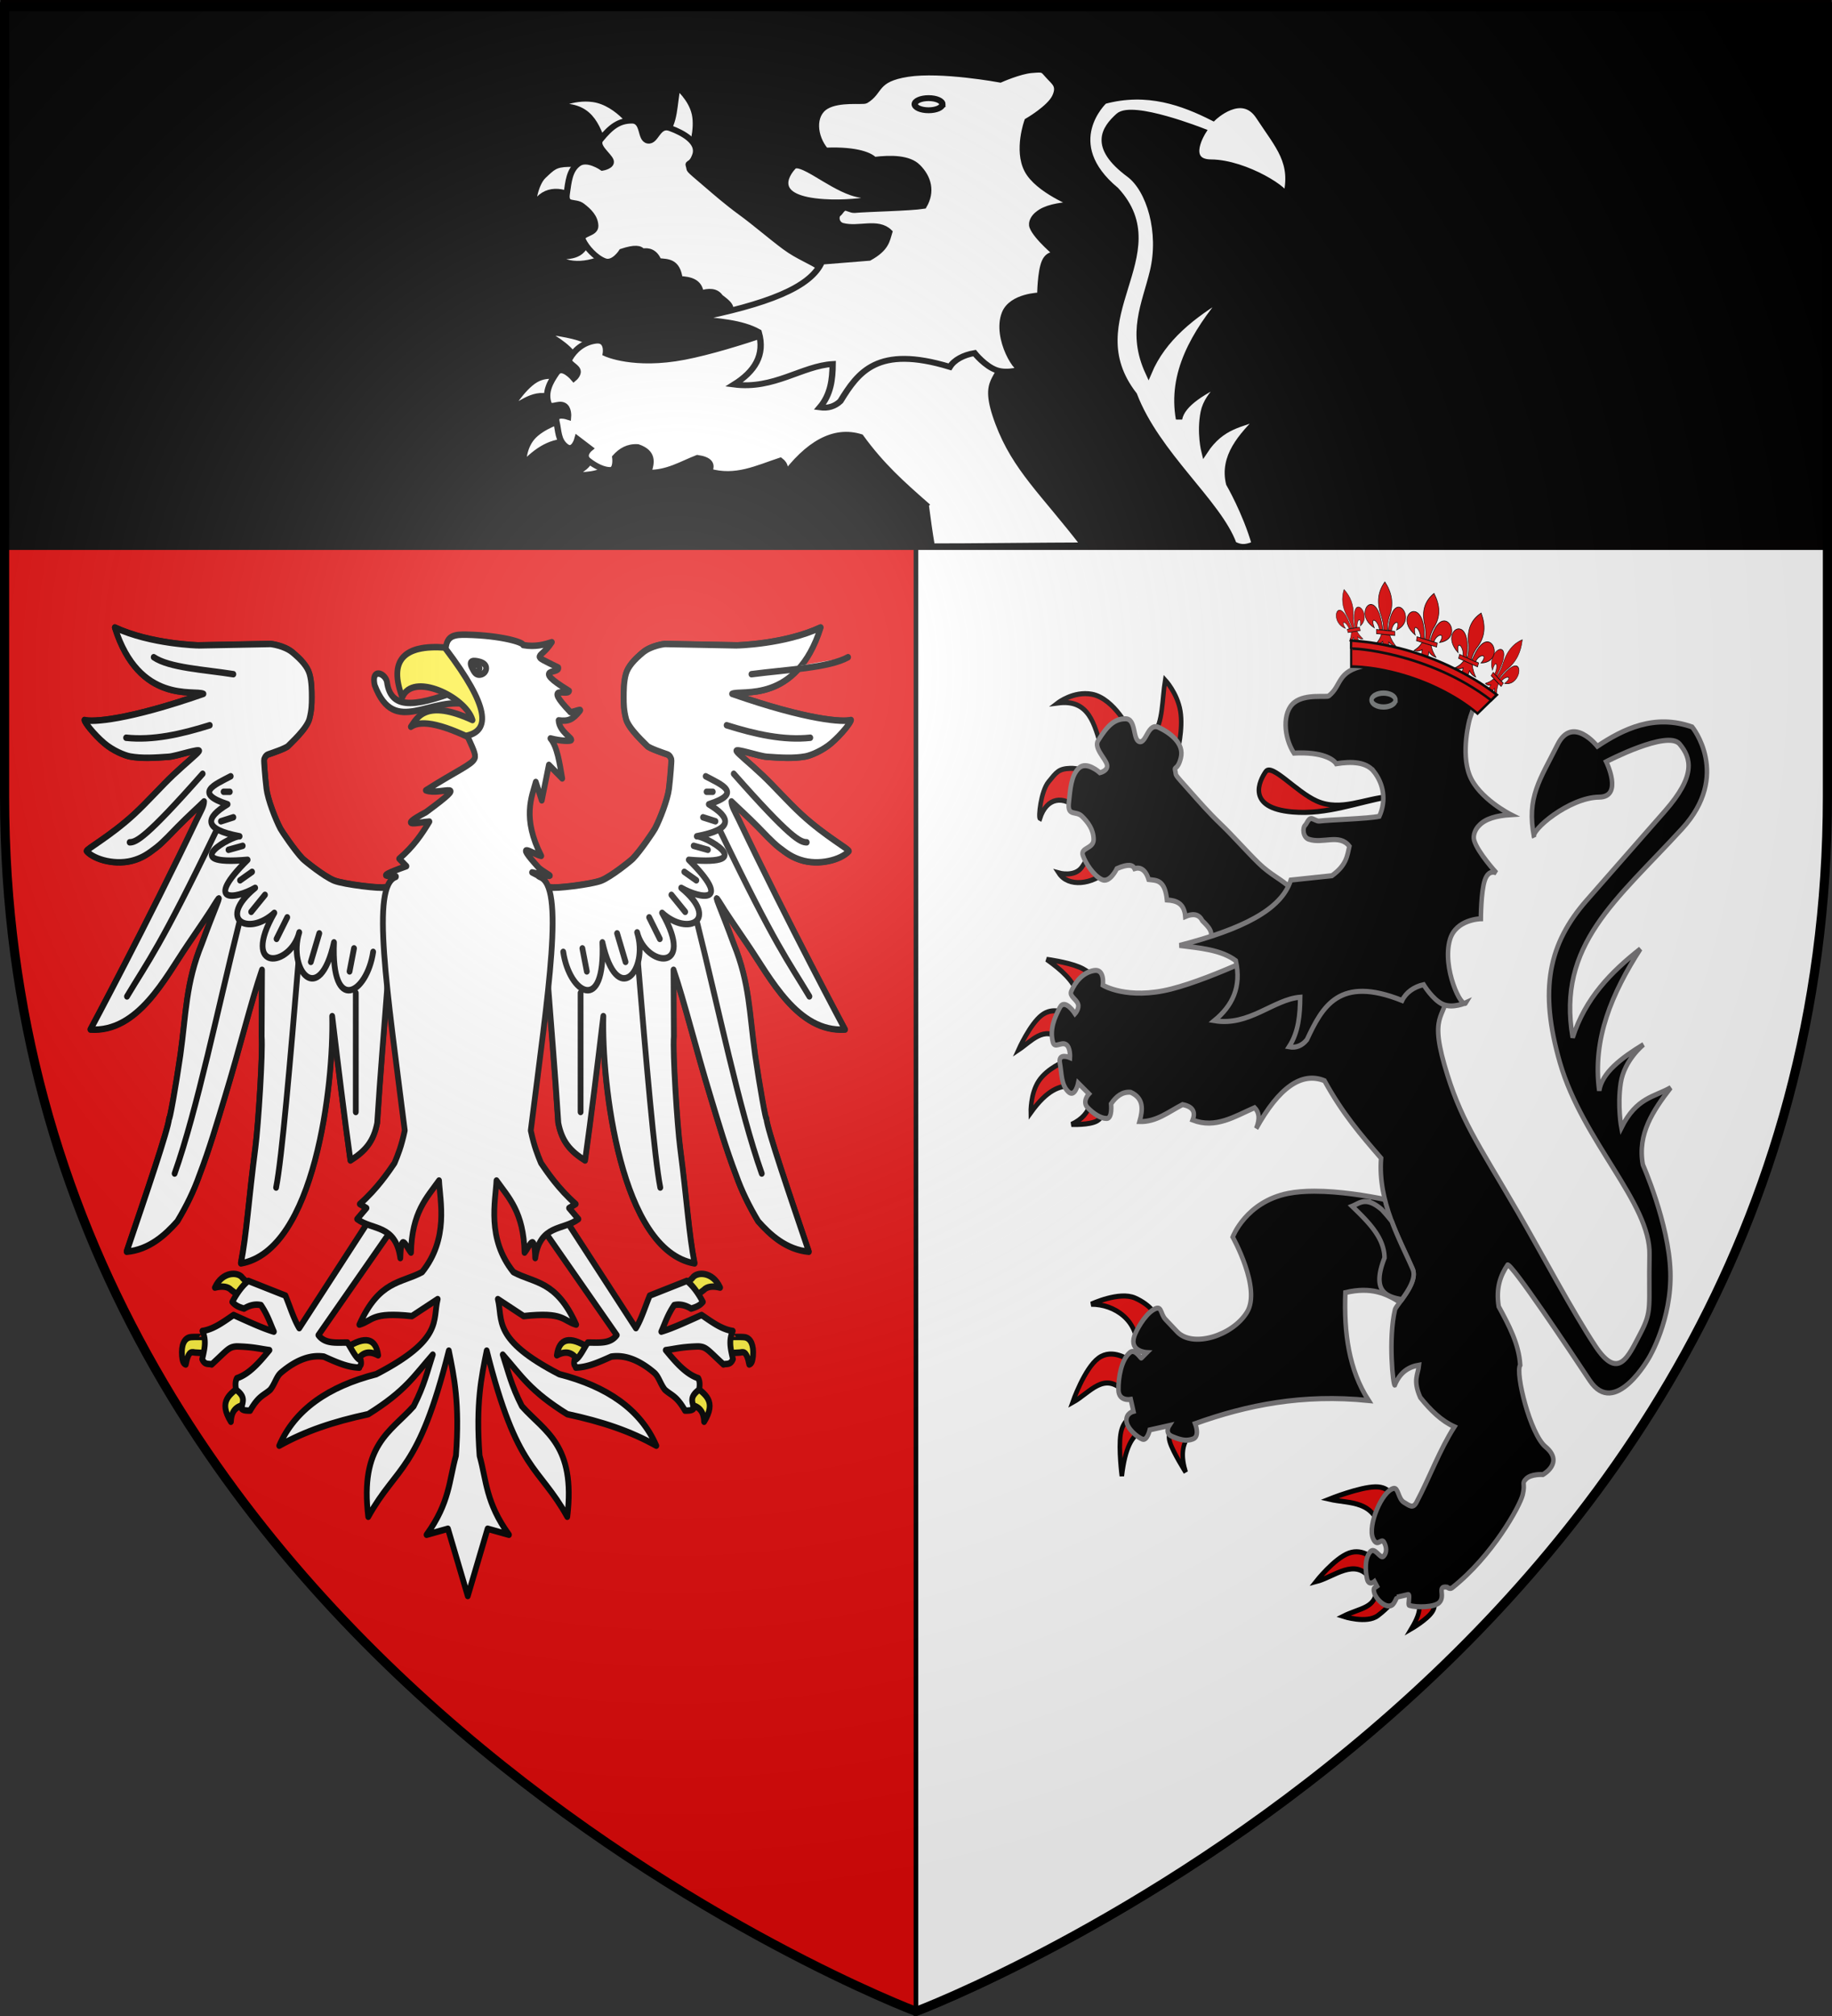
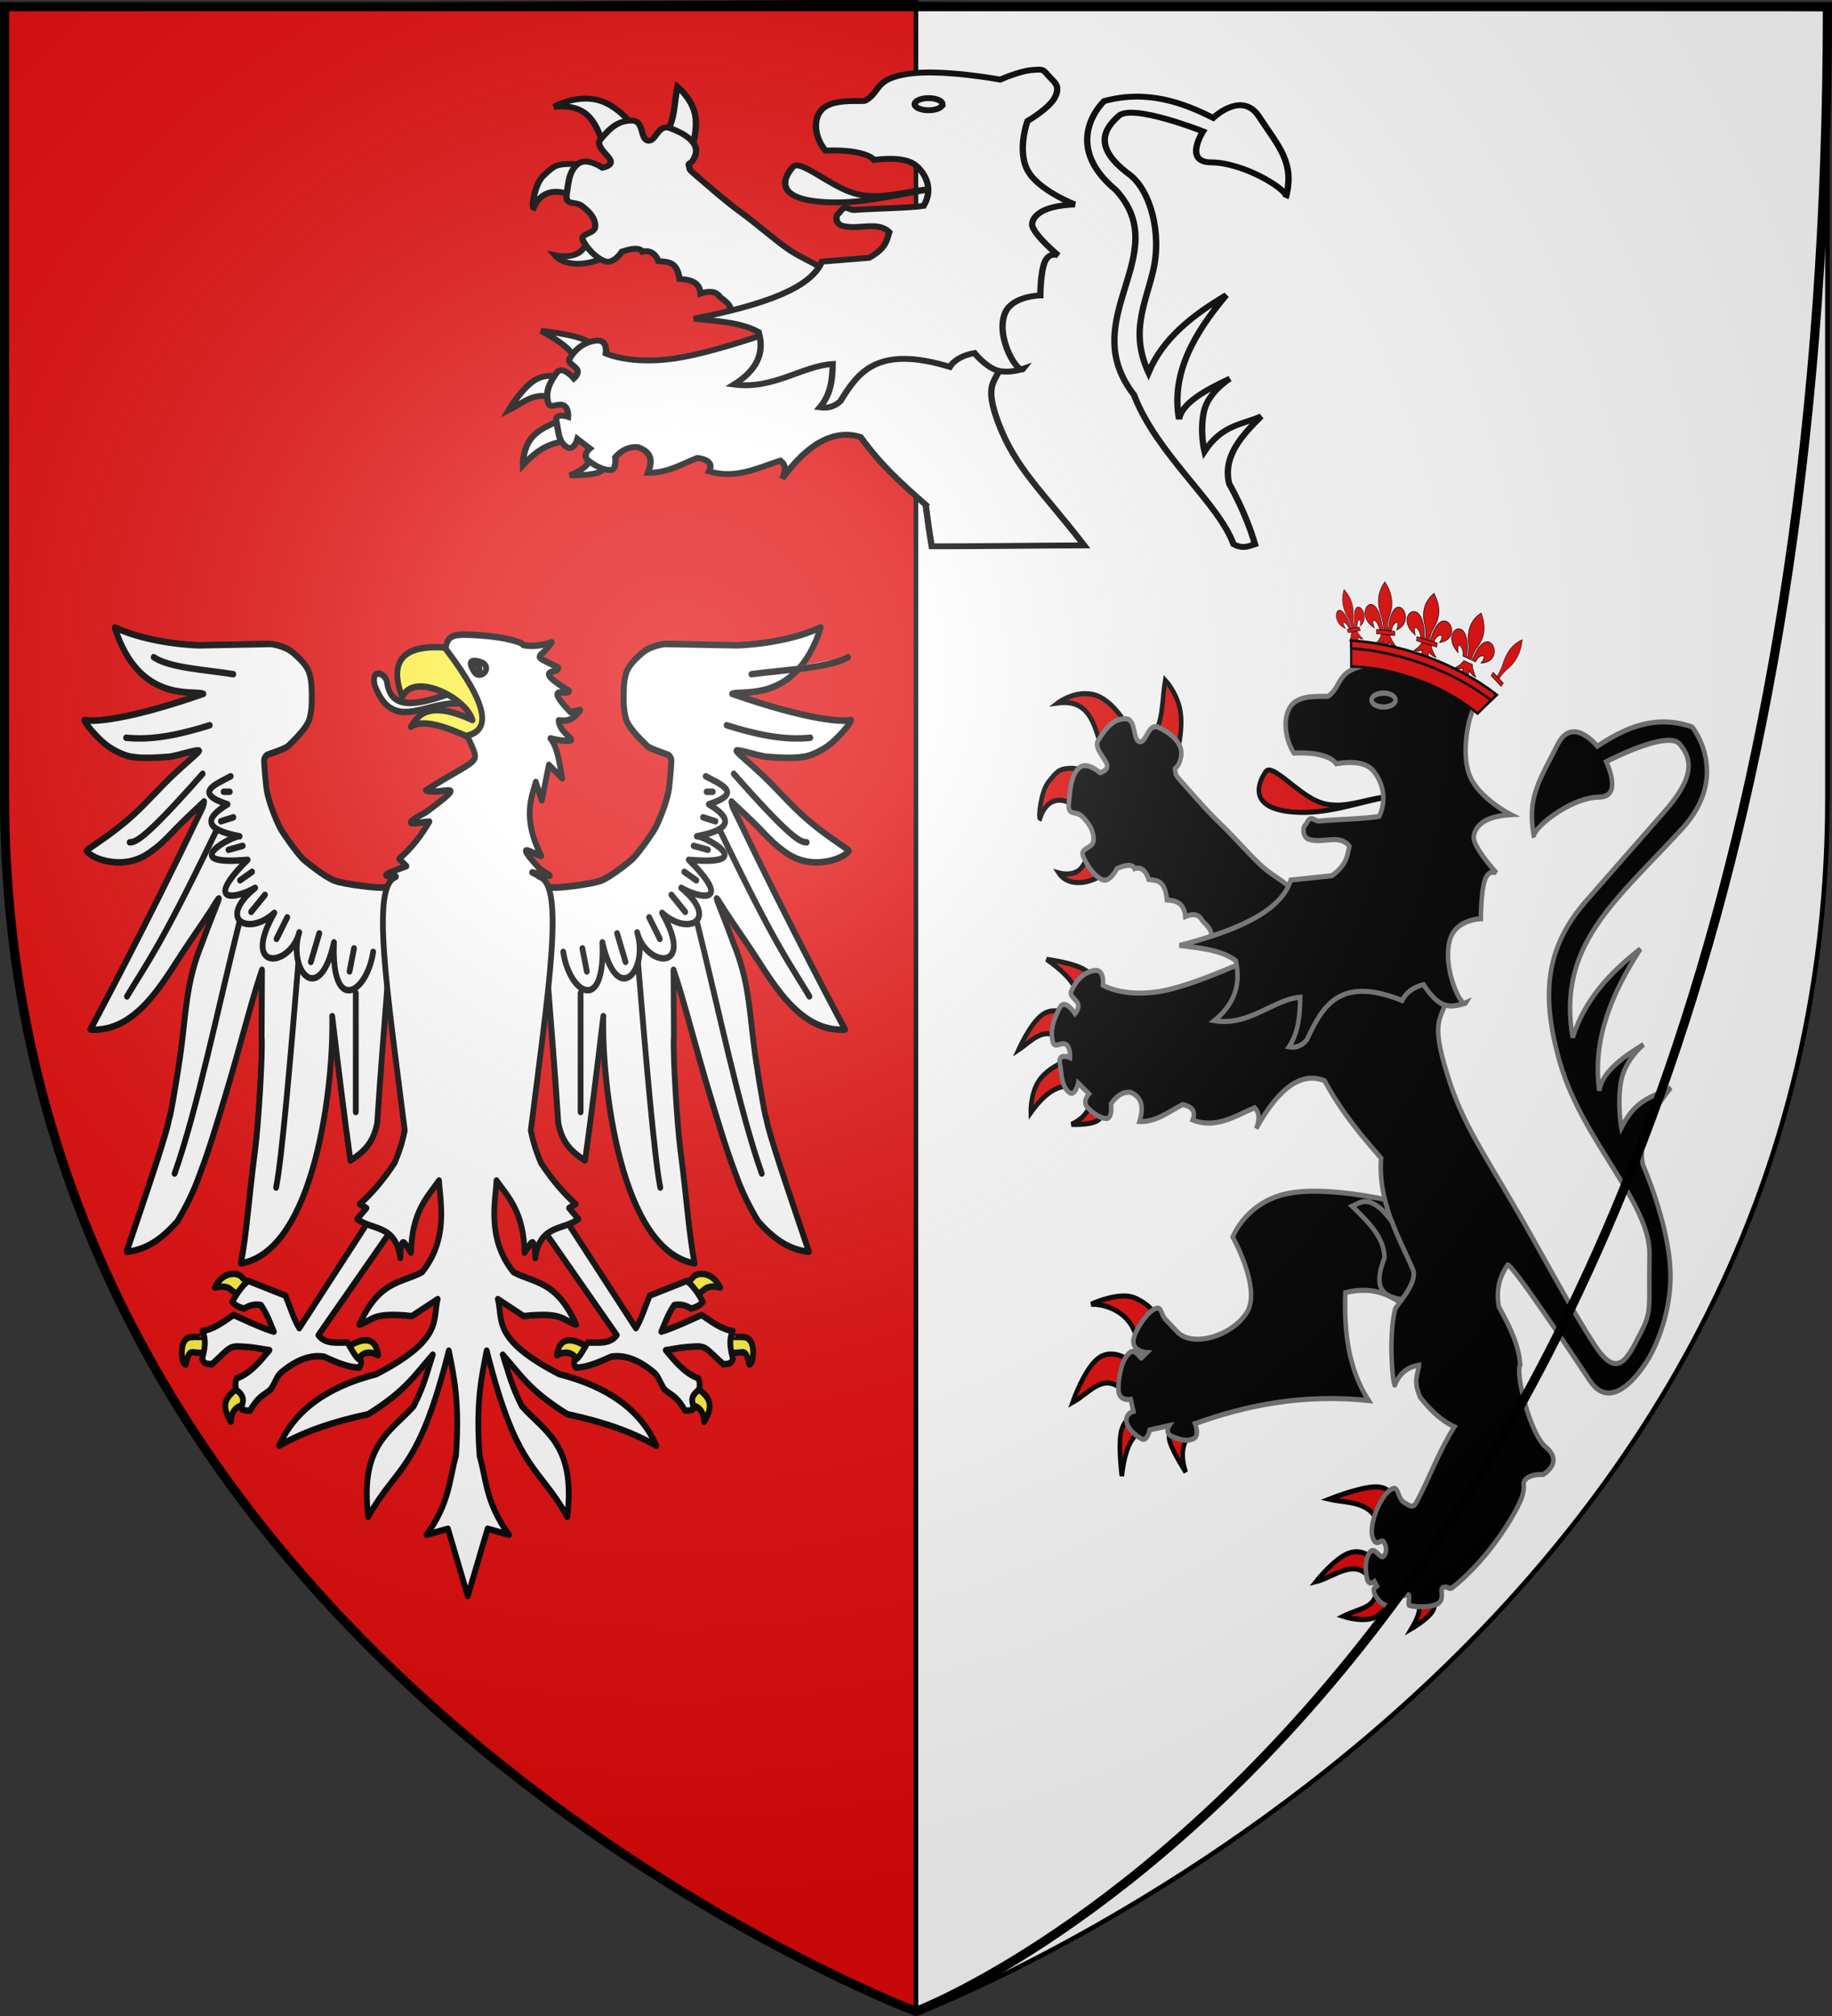
<svg xmlns="http://www.w3.org/2000/svg" xmlns:xlink="http://www.w3.org/1999/xlink" width="600" height="660" version="1.0">
  <rect width="100%" height="100%" fill="#333333" stroke="none" />
  <desc>Flag of Canton of Valais (Wallis)</desc>
  <defs>
    <radialGradient xlink:href="#b" id="c" cx="221.445" cy="226.331" r="300" fx="221.445" fy="226.331" gradientTransform="matrix(1.353 0 0 1.349 -77.63 -85.747)" gradientUnits="userSpaceOnUse" />
    <linearGradient id="b">
      <stop offset="0" style="stop-color:white;stop-opacity:.314" />
      <stop offset=".19" style="stop-color:white;stop-opacity:.251" />
      <stop offset=".6" style="stop-color:#6b6b6b;stop-opacity:.125" />
      <stop offset="1" style="stop-color:black;stop-opacity:.125" />
    </linearGradient>
  </defs>
  <g style="display:inline">
    <path d="M300 658.5V.59L1.5 2.175v258.552C1.5 546.18 300 658.5 300 658.5z" style="fill:#e20909;fill-opacity:1;fill-rule:evenodd;stroke:#000;stroke-width:1.5;stroke-linecap:butt;stroke-linejoin:miter;stroke-opacity:1;stroke-miterlimit:4;stroke-dasharray:none" />
    <path d="M300 659.25V1.34l298.5 1.586v258.552C598.5 546.93 300 659.25 300 659.25z" style="fill:#fff;fill-opacity:1;fill-rule:evenodd;stroke:#000;stroke-width:1.5;stroke-linecap:butt;stroke-linejoin:miter;stroke-miterlimit:4;stroke-dasharray:none;stroke-opacity:1;display:inline" />
    <g style="fill:#000">
-       <path d="M1.496 393.858h597.008v147.008H1.496z" style="fill:#000;fill-opacity:1;fill-rule:nonzero;stroke:#020000;stroke-width:2.729;stroke-linecap:butt;stroke-miterlimit:4;stroke-dasharray:none;stroke-opacity:1" transform="matrix(1 0 0 1.208 .004 -474.974)" />
-     </g>
+       </g>
    <g style="fill:#fff">
      <g style="display:inline;fill:#fff">
        <g style="fill:#fff">
          <g style="fill:#fff;stroke:#000;stroke-width:9.245;stroke-miterlimit:4;stroke-dasharray:none;stroke-opacity:1">
            <path d="m233.94 227.532-9.597-6.566c-4.546 2.273-65.155-4.04-81.065-9.596s-47.565-28.371-50.76-31.315c-12.821-11.811-33.62-39.53-35.633-42.932-8.016-13.535-20.28-41.712-22.39-57.116-2.118-15.467-4.267-40.389-3.762-41.651s1.892-5.852 6.732-7.299c5.444-1.627 28.768-8.677 32.029-12.053 2.608-2.7 29.85-24.202 34.013-38.732 3.566-12.445 3.701-21.188 3.701-30.28 0-9.09-.043-22.944-3.578-33.804-3.536-10.859-13.594-20.534-27.231-30.636s-35.146-12.078-35.146-12.078l-115.454 1.959c-.117.023-76.639-1.445-134.602-25.532 39.02 110.133 128.176 88.47 142.222 94.788C-188.694-17.366-245.587-14.683-257.5-17.935c.186 3.318 14.913 20.25 31.758 33.1 13.626 10.396 32.507 17.472 41.478 18.923 18.812 3.043 39.512 1.888 61.85.459 12.5-.8 52.025-13.023 48.762-8.035-2.56 3.913-20.12 16.123-41.606 34.193-18.877 15.876-40.751 38.007-62.33 55.753-38.59 31.738-78.629 50.822-76.376 52.99 12.738 12.261 48.17 20.978 77.59 12.312 12.628-3.72 20.489-8.184 34.287-17.72 10.663-7.37 25.497-21.717 34.292-29.654 16.691-15.064 32.371-27.528 42.224-36.153-.031 6.776-5.249 14.04-11.617 25.758-79.802 148.998-170.716 300.016-170.716 300.016 76.414 4.213 119.584-73.49 156.334-121.388 46.775-60.962 36.092-48.204 46.202-61.955s-2.416 8.679-23.739 60.61c-25.83 56.35-25.166 99.525-34.453 158.859-7.16 44.28-17.798 96.784-18.074 90.648-.999 14.782-37.67 110.178-68.186 190.414 36.057-2.907 61.935-23.852 81.318-43.437 14.394-21.321 26.345-42.994 35.355-65.66 16.42-38.237 28.31-74.843 40.28-109.807C-7.794 449.04 9.71 384.384 27.362 338.649l-.561 95.102c2.128 22.72-5.342 126.746-9.97 158.584C5.579 669.75 2.862 715.707-6.478 757.862 112.196 739.4 142.734 502.353 139.996 404.814c9.765 72.952 19.53 143.8 29.294 206.071 23.717-13.238 37.113-26.858 42.932-53.538 5.22-73.776 11.448-137.213 16.667-199.505l48.993-94.955z" style="fill:#fff;fill-opacity:1;fill-rule:nonzero;stroke:#000;stroke-width:9.245;stroke-linecap:butt;stroke-linejoin:round;marker:none;marker-start:none;marker-mid:none;marker-end:none;stroke-miterlimit:4;stroke-dasharray:none;stroke-dashoffset:0;stroke-opacity:1;visibility:visible;display:inline;overflow:visible" transform="matrix(.204 0 0 .229 80.21 239.84)" />
            <path d="m481.132 227.532 9.597-6.566c4.545 2.273 65.154-4.04 81.064-9.596s47.565-28.371 50.76-31.315c12.822-11.811 33.62-39.53 35.634-42.932 8.015-13.535 20.28-41.712 22.389-57.116 2.118-15.467 4.268-40.389 3.763-41.651s-1.893-5.852-6.732-7.299c-5.444-1.627-28.769-8.677-32.03-12.053-2.608-2.7-29.85-24.202-34.013-38.732-3.565-12.445-3.701-21.188-3.701-30.28 0-9.09.043-22.944 3.579-33.804 3.535-10.859 13.593-20.534 27.23-30.636s35.147-12.078 35.147-12.078l115.453 1.959c.117.023 76.64-1.445 134.603-25.532-39.02 110.133-128.177 88.47-142.223 94.788 122.114 37.945 179.007 40.628 190.92 37.376-.187 3.318-14.914 20.25-31.758 33.1-13.626 10.396-32.508 17.472-41.479 18.923-18.812 3.043-39.512 1.888-61.85.459-12.499-.8-52.025-13.023-48.761-8.035 2.56 3.913 20.119 16.123 41.605 34.193 18.878 15.876 40.752 38.007 62.33 55.753 38.59 31.738 78.63 50.822 76.377 52.99-12.738 12.261-48.17 20.978-77.59 12.312-12.63-3.72-20.49-8.184-34.288-17.72-10.663-7.37-25.497-21.717-34.292-29.654-16.691-15.064-32.371-27.528-42.224-36.153.032 6.776 5.249 14.04 11.617 25.758 79.802 148.998 170.716 300.016 170.716 300.016-76.414 4.213-119.584-73.49-156.334-121.388-46.774-60.962-36.091-48.204-46.202-61.955s2.417 8.679 23.739 60.61c25.83 56.35 25.167 99.525 34.454 158.859 7.16 44.28 17.797 96.784 18.074 90.648.998 14.782 37.668 110.178 68.185 190.414-36.057-2.907-61.934-23.852-81.317-43.437-14.395-21.321-26.345-42.994-35.356-65.66-16.42-38.237-28.31-74.843-40.279-109.807-25.075-73.251-42.577-137.907-60.23-183.642l.56 95.102c-2.127 22.72 5.342 126.746 9.97 158.584 11.254 77.415 13.971 123.372 23.31 165.527-118.673-18.463-149.21-255.509-146.473-353.048-9.765 72.952-19.53 143.8-29.294 206.071-23.717-13.238-37.113-26.858-42.932-53.538-5.219-73.776-11.448-137.213-16.667-199.505l-48.993-94.955z" style="fill:#fff;fill-opacity:1;fill-rule:nonzero;stroke:#000;stroke-width:9.245;stroke-linecap:butt;stroke-linejoin:round;marker:none;marker-start:none;marker-mid:none;marker-end:none;stroke-miterlimit:4;stroke-dasharray:none;stroke-dashoffset:0;stroke-opacity:1;visibility:visible;display:inline;overflow:visible" transform="matrix(.204 0 0 .229 80.21 239.84)" />
          </g>
          <g style="fill:#fcef3c;fill-opacity:1;stroke:#000;stroke-width:9.245;stroke-linecap:round;stroke-linejoin:round;stroke-miterlimit:4;stroke-dasharray:none;stroke-opacity:1">
            <path d="M-54.394 887.56c.094-.576.898-23.58.883-23.382-.014.199-29.915-.791-35.07.31-8.803 1.882-13.834 10.906-12.434 26.755.805 5.256 1.34 10.782 6.06 12.122 4.783-22.01 10.592-17.093 15.665-17.016 6.13.094 24.802 1.786 24.896 1.21" style="opacity:1;fill:#fcef3c;fill-opacity:1;fill-rule:nonzero;stroke:#000;stroke-width:9.245;stroke-linecap:round;stroke-linejoin:round;marker:none;marker-start:none;marker-mid:none;marker-end:none;stroke-miterlimit:4;stroke-dasharray:none;stroke-dashoffset:0;stroke-opacity:1;visibility:visible;display:inline;overflow:visible" transform="matrix(.204 0 0 .229 80.21 239.84)" />
            <path d="m10 792.005-15.714 15.714-16.072-10.714c-5.257-5.067-14.417-6.283-26.428-3.571 12.29-23.85 38.058-22.588 44.285-13.929z" style="opacity:1;fill:#fcef3c;fill-opacity:1;fill-rule:nonzero;stroke:#000;stroke-width:9.245;stroke-linecap:round;stroke-linejoin:round;marker:none;marker-start:none;marker-mid:none;marker-end:none;stroke-miterlimit:4;stroke-dasharray:none;stroke-dashoffset:0;stroke-opacity:1;visibility:visible;display:inline;overflow:visible" transform="matrix(.204 0 0 .229 80.21 239.84)" />
            <path d="M5.714 959.148c13.004-3.154 4.82-38.556-12.5-25.714S-43.12 955.38-22.5 985.219c1.043-21.554 15.211-22.917 28.214-26.071" style="opacity:1;fill:#fcef3c;fill-opacity:1;fill-rule:nonzero;stroke:#000;stroke-width:9.245;stroke-linecap:round;stroke-linejoin:round;marker:none;marker-start:none;marker-mid:none;marker-end:none;stroke-miterlimit:4;stroke-dasharray:none;stroke-dashoffset:0;stroke-opacity:1;visibility:visible;display:inline;overflow:visible" transform="matrix(.204 0 0 .229 80.21 239.84)" />
            <path d="M162.857 879.505c30.407-17.46 47.33-13.73 51.072 10.714-16.16-7.776-26.677-3.011-34.286 8.215" style="opacity:1;fill:#fcef3c;fill-opacity:1;fill-rule:nonzero;stroke:#000;stroke-width:9.245;stroke-linecap:round;stroke-linejoin:round;marker:none;marker-start:none;marker-mid:none;marker-end:none;stroke-miterlimit:4;stroke-dasharray:none;stroke-dashoffset:0;stroke-opacity:1;visibility:visible;display:inline;overflow:visible" transform="matrix(.204 0 0 .229 80.21 239.84)" />
          </g>
          <path d="m253.798 393.725-14.166-7.083-51.352 70.535c-3.5-5.047-6.146-12.65-9.15-19.183l-24.617-8.681c-3.744 2.575-7.43 7.013-10.625 12.395 2.24 2.398 5.012 3.194 7.796 3.959 3.738-2.034 7.476-2.814 11.215-2.066 4.572 6.074 6.006 10.578 8.558 15.642-6.927-1.81-15.487-5.307-26.72-9.81-6.191 3.65-12.902 8.383-20.658 9.428a15 15 0 0 1 1.362 4.02c.808 4.361-.474 8.462-1.499 12.594 1.76 3.735 4.46 2.446 6.27 3.124 10.649-8.694 11.285-10.411 16.821-10.625 11.124.29 14.838 1.401 21.473 2.189-6.106 6.584-13.177 14.087-21.544 16.527-1.186 1.933-1.06 4.303-.59 6.788 7.114 4.754 3.856 7.46 3.714 11.179.814 1.096 3.153 1.177 5.607 1.18 5.795-8.984 9.103-8.853 13.403-12.36 3.062-3.454 3.99-7.71 7.099-10.044 10.566-7.932 19.954-10.566 28.439-9.434 10.217 4.118 16.185 6.21 23.488 6.493.248-1.47 1.682-.987.92-4.478-2.95-.457-5.902-6.323-8.853-10.329-7.109-.054-14.763.983-19.219-4.376z" style="fill:#fff;fill-opacity:1;fill-rule:nonzero;stroke:#000;stroke-width:3.82;stroke-linecap:round;stroke-linejoin:round;marker:none;marker-start:none;marker-mid:none;marker-end:none;stroke-miterlimit:4;stroke-dasharray:none;stroke-dashoffset:0;stroke-opacity:1;visibility:visible;display:inline;overflow:visible" transform="matrix(.494 0 0 .555 5 181.07)" />
          <g style="fill:#fcef3c;fill-opacity:1;stroke:#000;stroke-width:9.245;stroke-linecap:round;stroke-linejoin:round;stroke-miterlimit:4;stroke-dasharray:none;stroke-opacity:1">
            <path d="M-54.394 887.56c.094-.576.898-23.58.883-23.382-.014.199-29.915-.791-35.07.31-8.803 1.882-13.834 10.906-12.434 26.755.805 5.256 1.34 10.782 6.06 12.122 4.783-22.01 10.592-17.093 15.665-17.016 6.13.094 24.802 1.786 24.896 1.21" style="opacity:1;fill:#fcef3c;fill-opacity:1;fill-rule:nonzero;stroke:#000;stroke-width:9.245;stroke-linecap:round;stroke-linejoin:round;marker:none;marker-start:none;marker-mid:none;marker-end:none;stroke-miterlimit:4;stroke-dasharray:none;stroke-dashoffset:0;stroke-opacity:1;visibility:visible;display:inline;overflow:visible" transform="matrix(-.204 0 0 .229 226.015 239.84)" />
            <path d="m10 792.005-15.714 15.714-16.072-10.714c-5.257-5.067-14.417-6.283-26.428-3.571 12.29-23.85 38.058-22.588 44.285-13.929z" style="opacity:1;fill:#fcef3c;fill-opacity:1;fill-rule:nonzero;stroke:#000;stroke-width:9.245;stroke-linecap:round;stroke-linejoin:round;marker:none;marker-start:none;marker-mid:none;marker-end:none;stroke-miterlimit:4;stroke-dasharray:none;stroke-dashoffset:0;stroke-opacity:1;visibility:visible;display:inline;overflow:visible" transform="matrix(-.204 0 0 .229 226.015 239.84)" />
            <path d="M5.714 959.148c13.004-3.154 4.82-38.556-12.5-25.714S-43.12 955.38-22.5 985.219c1.043-21.554 15.211-22.917 28.214-26.071" style="opacity:1;fill:#fcef3c;fill-opacity:1;fill-rule:nonzero;stroke:#000;stroke-width:9.245;stroke-linecap:round;stroke-linejoin:round;marker:none;marker-start:none;marker-mid:none;marker-end:none;stroke-miterlimit:4;stroke-dasharray:none;stroke-dashoffset:0;stroke-opacity:1;visibility:visible;display:inline;overflow:visible" transform="matrix(-.204 0 0 .229 226.015 239.84)" />
            <path d="M162.857 879.505c30.407-17.46 47.33-13.73 51.072 10.714-16.16-7.776-26.677-3.011-34.286 8.215" style="opacity:1;fill:#fcef3c;fill-opacity:1;fill-rule:nonzero;stroke:#000;stroke-width:9.245;stroke-linecap:round;stroke-linejoin:round;marker:none;marker-start:none;marker-mid:none;marker-end:none;stroke-miterlimit:4;stroke-dasharray:none;stroke-dashoffset:0;stroke-opacity:1;visibility:visible;display:inline;overflow:visible" transform="matrix(-.204 0 0 .229 226.015 239.84)" />
          </g>
          <path d="m345.952 393.725 14.166-7.083 51.352 70.535c3.5-5.047 6.146-12.65 9.15-19.183l24.617-8.681c3.744 2.575 7.43 7.013 10.625 12.395-2.24 2.398-5.013 3.194-7.796 3.959-3.738-2.034-7.476-2.814-11.215-2.066-4.572 6.074-6.006 10.578-8.558 15.642 6.927-1.81 15.487-5.307 26.719-9.81 6.192 3.65 12.903 8.383 20.659 9.428a15 15 0 0 0-1.362 4.02c-.808 4.361.474 8.462 1.499 12.594-1.761 3.735-4.46 2.446-6.27 3.124-10.649-8.694-11.285-10.411-16.822-10.625-11.123.29-14.837 1.401-21.472 2.189 6.106 6.584 13.177 14.087 21.544 16.527 1.186 1.933 1.06 4.303.59 6.788-7.114 4.754-3.856 7.46-3.714 11.179-.814 1.096-3.153 1.177-5.607 1.18-5.795-8.984-9.103-8.853-13.403-12.36-3.062-3.454-3.99-7.71-7.099-10.044-10.566-7.932-19.954-10.566-28.439-9.434-10.217 4.118-16.185 6.21-23.488 6.493-.248-1.47-1.682-.987-.921-4.478 2.951-.457 5.903-6.323 8.854-10.329 7.109-.054 14.763.983 19.219-4.376z" style="fill:#fff;fill-opacity:1;fill-rule:nonzero;stroke:#000;stroke-width:3.82;stroke-linecap:round;stroke-linejoin:round;marker:none;marker-start:none;marker-mid:none;marker-end:none;stroke-miterlimit:4;stroke-dasharray:none;stroke-dashoffset:0;stroke-opacity:1;visibility:visible;display:inline;overflow:visible" transform="matrix(.494 0 0 .555 5 181.07)" />
          <path d="m351.067 199.897 3.965-2.713c1.878.939 26.92-1.67 33.494-3.965s19.653-11.722 20.973-12.939c5.298-4.88 13.891-16.333 14.723-17.738 3.312-5.593 8.38-17.235 9.251-23.6.875-6.39 1.763-16.687 1.555-17.209-.209-.521-.782-2.418-2.782-3.015-2.25-.672-11.886-3.585-13.233-4.98-1.078-1.116-12.334-10-14.054-16.004-1.473-5.142-1.53-8.754-1.53-12.51s.019-9.48 1.48-13.968c1.46-4.486 5.616-8.484 11.25-12.658s14.522-4.99 14.522-4.99l47.703.81c.048.009 31.665-.598 55.615-10.55-16.123 45.505-52.96 36.554-58.763 39.164 50.454 15.678 73.961 16.787 78.883 15.443-.077 1.371-6.162 8.367-13.121 13.677-5.63 4.295-13.432 7.218-17.138 7.818-7.773 1.257-16.326.78-25.556.19-5.164-.33-21.495-5.381-20.147-3.32 1.058 1.617 8.313 6.661 17.19 14.128 7.8 6.56 16.838 15.703 25.754 23.035 15.945 13.114 32.488 21 31.557 21.895-5.263 5.066-19.903 8.667-32.058 5.087-5.218-1.537-8.466-3.382-14.167-7.322-4.406-3.045-10.535-8.973-14.169-12.252-6.896-6.224-13.375-11.374-17.446-14.938.013 2.8 2.169 5.801 4.8 10.643 32.972 61.563 70.536 123.96 70.536 123.96-31.572 1.74-49.41-30.365-64.594-50.155-19.326-25.188-14.912-19.917-19.09-25.598-4.177-5.682 1 3.585 9.809 25.042 10.672 23.283 10.398 41.122 14.236 65.637 2.958 18.296 7.353 39.99 7.467 37.454.413 6.108 15.564 45.523 28.173 78.675-14.898-1.201-25.59-9.855-33.598-17.947-5.948-8.81-10.886-17.764-14.608-27.13-6.785-15.798-11.698-30.923-16.643-45.37-10.36-30.265-17.592-56.98-24.886-75.876l.232 39.294c-.88 9.387 2.207 52.368 4.12 65.523 4.649 31.986 5.772 50.975 9.63 68.392-49.033-7.628-61.65-105.57-60.52-145.871-4.034 30.142-8.068 59.415-12.103 85.144-9.799-5.47-15.334-11.097-17.738-22.121-2.157-30.483-4.73-56.693-6.887-82.431l-20.242-39.233z" style="fill:#fff;fill-opacity:1;fill-rule:nonzero;stroke:#000;stroke-width:3.82;stroke-linecap:butt;stroke-linejoin:round;marker:none;marker-start:none;marker-mid:none;marker-end:none;stroke-miterlimit:4;stroke-dasharray:none;stroke-dashoffset:0;stroke-opacity:1;visibility:visible;display:inline;overflow:visible" transform="matrix(.494 0 0 .555 5 181.07)" />
          <path d="m248.933 199.897-3.965-2.713c-1.879.939-26.92-1.67-33.495-3.965-6.573-2.296-19.652-11.722-20.973-12.939-5.297-4.88-13.89-16.333-14.722-17.738-3.312-5.593-8.38-17.235-9.251-23.6-.875-6.39-1.763-16.687-1.555-17.209.209-.521.782-2.418 2.782-3.015 2.249-.672 11.886-3.585 13.233-4.98 1.078-1.116 12.334-10 14.054-16.004 1.473-5.142 1.53-8.754 1.53-12.51s-.019-9.48-1.48-13.968c-1.46-4.486-5.616-8.484-11.25-12.658s-14.522-4.99-14.522-4.99l-47.703.81c-.048.009-31.666-.598-55.615-10.55 16.123 45.505 52.96 36.554 58.763 39.164C74.31 98.71 50.803 99.82 45.881 98.475c.077 1.371 6.162 8.367 13.121 13.677 5.63 4.295 13.432 7.218 17.138 7.818 7.773 1.257 16.326.78 25.556.19 5.164-.33 21.495-5.381 20.147-3.32-1.058 1.617-8.313 6.661-17.19 14.128-7.8 6.56-16.838 15.703-25.754 23.035-15.945 13.114-32.488 21-31.557 21.895 5.263 5.066 19.902 8.667 32.058 5.087 5.218-1.537 8.466-3.382 14.167-7.322 4.406-3.045 10.535-8.973 14.169-12.252 6.896-6.224 13.375-11.374 17.446-14.938-.013 2.8-2.169 5.801-4.8 10.643-32.973 61.563-70.536 123.96-70.536 123.96 31.572 1.74 49.41-30.365 64.594-50.155 19.326-25.188 14.912-19.917 19.09-25.598 4.176-5.682-1 3.585-9.81 25.042-10.671 23.283-10.397 41.122-14.235 65.637-2.958 18.296-7.353 39.99-7.468 37.454-.412 6.108-15.563 45.523-28.172 78.675 14.898-1.201 25.59-9.855 33.598-17.947 5.948-8.81 10.885-17.764 14.608-27.13 6.785-15.798 11.698-30.923 16.643-45.37 10.36-30.265 17.592-56.98 24.886-75.876l-.232 39.294c.88 9.387-2.207 52.368-4.12 65.523-4.649 31.986-5.772 50.975-9.63 68.392 49.033-7.628 61.65-105.57 60.519-145.871 4.035 30.142 8.07 59.415 12.104 85.144 9.799-5.47 15.334-11.097 17.738-22.121 2.157-30.483 4.73-56.693 6.887-82.431l20.242-39.233z" style="fill:#fff;fill-opacity:1;fill-rule:nonzero;stroke:#000;stroke-width:3.82;stroke-linecap:butt;stroke-linejoin:round;marker:none;marker-start:none;marker-mid:none;marker-end:none;stroke-miterlimit:4;stroke-dasharray:none;stroke-dashoffset:0;stroke-opacity:1;visibility:visible;display:inline;overflow:visible" transform="matrix(.494 0 0 .555 5 181.07)" />
          <path d="M73.475 108.927c17.575 1.681 36.346-2.023 55.484-7.378" style="fill:#fff;fill-opacity:1;fill-rule:nonzero;stroke:#000;stroke-width:3.82;stroke-linecap:round;stroke-linejoin:round;marker:none;marker-start:none;marker-mid:none;marker-end:none;stroke-miterlimit:4;stroke-dasharray:none;stroke-dashoffset:0;stroke-opacity:1;visibility:visible;display:inline;overflow:visible" transform="matrix(.494 0 0 .555 5 181.07)" />
          <path d="M124.237 130.177c-37.541 37.872-44.095 40.432-48.4 40.432" style="fill:#fff;fill-opacity:1;fill-rule:nonzero;stroke:#000;stroke-width:3.82;stroke-linecap:round;stroke-linejoin:round;marker:none;marker-start:none;marker-mid:none;marker-end:none;stroke-miterlimit:4;stroke-dasharray:none;stroke-dashoffset:0;stroke-opacity:1;visibility:visible;display:inline;overflow:visible" transform="matrix(.494 0 0 .555 5 181.07)" />
          <path d="M74.066 261.508c14.178-21.115 21.834-28.766 59.025-97.392" style="fill:#fff;fill-opacity:1;fill-rule:nonzero;stroke:#000;stroke-width:3.82;stroke-linecap:round;stroke-linejoin:round;marker:none;marker-start:none;marker-mid:none;marker-end:none;stroke-miterlimit:4;stroke-dasharray:none;stroke-dashoffset:0;stroke-opacity:1;visibility:visible;display:inline;overflow:visible" transform="matrix(.494 0 0 .555 5 181.07)" />
          <path d="M105.644 365.983c15.005-37.671 28.782-97.86 43.089-148.803" style="fill:#fff;fill-opacity:1;fill-rule:nonzero;stroke:#000;stroke-width:3.82;stroke-linecap:round;stroke-linejoin:round;marker:none;marker-start:none;marker-mid:none;marker-end:none;stroke-miterlimit:4;stroke-dasharray:none;stroke-dashoffset:0;stroke-opacity:1;visibility:visible;display:inline;overflow:visible" transform="matrix(.494 0 0 .555 5 181.07)" />
          <path d="M172.933 374.247c3.864-17.311 9.368-74.748 14.756-132.453" style="fill:#fff;fill-opacity:1;fill-rule:nonzero;stroke:#000;stroke-width:3.82;stroke-linecap:round;stroke-linejoin:round;marker:none;marker-start:none;marker-mid:none;marker-end:none;stroke-miterlimit:4;stroke-dasharray:none;stroke-dashoffset:0;stroke-opacity:1;visibility:visible;display:inline;overflow:visible" transform="matrix(.494 0 0 .555 5 181.07)" />
          <path d="M225.76 329.682v-70.24" style="fill:#fff;fill-opacity:1;fill-rule:nonzero;stroke:#000;stroke-width:3.82;stroke-linecap:round;stroke-linejoin:round;marker:none;marker-start:none;marker-mid:none;marker-end:none;stroke-miterlimit:4;stroke-dasharray:none;stroke-dashoffset:0;stroke-opacity:1;visibility:visible;display:inline;overflow:visible" transform="matrix(.494 0 0 .555 5 181.07)" />
          <path d="M142.83 131.652c-10.69 5.055-24.806 9.953-2.066 16.527-14.89 8.051-16.398 14.763 7.969 18.888-4.008-.806-42.656 17.675 5.312 13.871-29.39 25.958-8.256 23.327 5.017 16.528-25.653 18.853-4.554 28.866 12.69 14.756-22.638 35.304 10.772 32.115 16.528 11.51-7.809 22.464 13.337 44.828 23.02 5.902-2.015 42.858 21.846 30.405 25.97 5.608" style="fill:#fff;fill-opacity:1;fill-rule:nonzero;stroke:#000;stroke-width:3.82;stroke-linecap:round;stroke-linejoin:round;marker:none;marker-start:none;marker-mid:none;marker-end:none;stroke-miterlimit:4;stroke-dasharray:none;stroke-dashoffset:0;stroke-opacity:1;visibility:visible;display:inline;overflow:visible" transform="matrix(.494 0 0 .555 5 181.07)" />
          <path d="M142.24 140.801h-4.132" style="fill:#fff;fill-opacity:1;fill-rule:nonzero;stroke:#000;stroke-width:3.82;stroke-linecap:round;stroke-linejoin:round;marker:none;marker-start:none;marker-mid:none;marker-end:none;stroke-miterlimit:4;stroke-dasharray:none;stroke-dashoffset:0;stroke-opacity:1;visibility:visible;display:inline;overflow:visible" transform="matrix(.494 0 0 .555 5 181.07)" />
          <path d="m144.6 155.853-8.263 2.36" style="fill:#fff;fill-opacity:1;fill-rule:nonzero;stroke:#000;stroke-width:3.82;stroke-linecap:round;stroke-linejoin:round;marker:none;marker-start:none;marker-mid:none;marker-end:none;stroke-miterlimit:4;stroke-dasharray:none;stroke-dashoffset:0;stroke-opacity:1;visibility:visible;display:inline;overflow:visible" transform="matrix(.494 0 0 .555 5 181.07)" />
          <path d="m150.799 172.675-9.445 2.36" style="fill:#fff;fill-opacity:1;fill-rule:nonzero;stroke:#000;stroke-width:3.82;stroke-linecap:round;stroke-linejoin:round;marker:none;marker-start:none;marker-mid:none;marker-end:none;stroke-miterlimit:4;stroke-dasharray:none;stroke-dashoffset:0;stroke-opacity:1;visibility:visible;display:inline;overflow:visible" transform="matrix(.494 0 0 .555 5 181.07)" />
          <path d="m156.996 188.021-7.968 5.018" style="fill:#fff;fill-opacity:1;fill-rule:nonzero;stroke:#000;stroke-width:3.82;stroke-linecap:round;stroke-linejoin:round;marker:none;marker-start:none;marker-mid:none;marker-end:none;stroke-miterlimit:4;stroke-dasharray:none;stroke-dashoffset:0;stroke-opacity:1;visibility:visible;display:inline;overflow:visible" transform="matrix(.494 0 0 .555 5 181.07)" />
          <path d="m165.555 201.597-9.15 10.035" style="fill:#fff;fill-opacity:1;fill-rule:nonzero;stroke:#000;stroke-width:3.82;stroke-linecap:round;stroke-linejoin:round;marker:none;marker-start:none;marker-mid:none;marker-end:none;stroke-miterlimit:4;stroke-dasharray:none;stroke-dashoffset:0;stroke-opacity:1;visibility:visible;display:inline;overflow:visible" transform="matrix(.494 0 0 .555 5 181.07)" />
          <path d="m180.311 214.878-7.083 12.69" style="fill:#fff;fill-opacity:1;fill-rule:nonzero;stroke:#000;stroke-width:3.82;stroke-linecap:round;stroke-linejoin:round;marker:none;marker-start:none;marker-mid:none;marker-end:none;stroke-miterlimit:4;stroke-dasharray:none;stroke-dashoffset:0;stroke-opacity:1;visibility:visible;display:inline;overflow:visible" transform="matrix(.494 0 0 .555 5 181.07)" />
          <path d="m201.56 224.322-5.607 16.822" style="fill:#fff;fill-opacity:1;fill-rule:nonzero;stroke:#000;stroke-width:3.82;stroke-linecap:round;stroke-linejoin:round;marker:none;marker-start:none;marker-mid:none;marker-end:none;stroke-miterlimit:4;stroke-dasharray:none;stroke-dashoffset:0;stroke-opacity:1;visibility:visible;display:inline;overflow:visible" transform="matrix(.494 0 0 .555 5 181.07)" />
          <path d="m224.58 233.176-2.951 13.576" style="fill:#fff;fill-opacity:1;fill-rule:nonzero;stroke:#000;stroke-width:3.82;stroke-linecap:round;stroke-linejoin:round;marker:none;marker-start:none;marker-mid:none;marker-end:none;stroke-miterlimit:4;stroke-dasharray:none;stroke-dashoffset:0;stroke-opacity:1;visibility:visible;display:inline;overflow:visible" transform="matrix(.494 0 0 .555 5 181.07)" />
          <path d="M144.6 71.446c-19.092-2.726-42.385-3.703-52.827-10.034" style="fill:#fff;fill-opacity:1;fill-rule:nonzero;stroke:#000;stroke-width:3.82;stroke-linecap:round;stroke-linejoin:round;marker:none;marker-start:none;marker-mid:none;marker-end:none;stroke-miterlimit:4;stroke-dasharray:none;stroke-dashoffset:0;stroke-opacity:1;visibility:visible;display:inline;overflow:visible" transform="matrix(.494 0 0 .555 5 181.07)" />
          <path d="M527.085 108.927c-17.574 1.681-36.345-2.023-55.483-7.378" style="fill:#fff;fill-opacity:1;fill-rule:nonzero;stroke:#000;stroke-width:3.82;stroke-linecap:round;stroke-linejoin:round;marker:none;marker-start:none;marker-mid:none;marker-end:none;stroke-miterlimit:4;stroke-dasharray:none;stroke-dashoffset:0;stroke-opacity:1;visibility:visible;display:inline;overflow:visible" transform="matrix(.494 0 0 .555 5 181.07)" />
          <path d="M476.324 130.177c37.54 37.872 44.094 40.432 48.4 40.432" style="fill:#fff;fill-opacity:1;fill-rule:nonzero;stroke:#000;stroke-width:3.82;stroke-linecap:round;stroke-linejoin:round;marker:none;marker-start:none;marker-mid:none;marker-end:none;stroke-miterlimit:4;stroke-dasharray:none;stroke-dashoffset:0;stroke-opacity:1;visibility:visible;display:inline;overflow:visible" transform="matrix(.494 0 0 .555 5 181.07)" />
          <path d="M526.495 261.508c-14.178-21.115-21.834-28.766-59.025-97.392" style="fill:#fff;fill-opacity:1;fill-rule:nonzero;stroke:#000;stroke-width:3.82;stroke-linecap:round;stroke-linejoin:round;marker:none;marker-start:none;marker-mid:none;marker-end:none;stroke-miterlimit:4;stroke-dasharray:none;stroke-dashoffset:0;stroke-opacity:1;visibility:visible;display:inline;overflow:visible" transform="matrix(.494 0 0 .555 5 181.07)" />
          <path d="M494.917 365.983c-15.006-37.671-28.782-97.86-43.089-148.803" style="fill:#fff;fill-opacity:1;fill-rule:nonzero;stroke:#000;stroke-width:3.82;stroke-linecap:round;stroke-linejoin:round;marker:none;marker-start:none;marker-mid:none;marker-end:none;stroke-miterlimit:4;stroke-dasharray:none;stroke-dashoffset:0;stroke-opacity:1;visibility:visible;display:inline;overflow:visible" transform="matrix(.494 0 0 .555 5 181.07)" />
          <path d="M427.628 374.247c-3.865-17.311-9.368-74.748-14.757-132.453" style="fill:#fff;fill-opacity:1;fill-rule:nonzero;stroke:#000;stroke-width:3.82;stroke-linecap:round;stroke-linejoin:round;marker:none;marker-start:none;marker-mid:none;marker-end:none;stroke-miterlimit:4;stroke-dasharray:none;stroke-dashoffset:0;stroke-opacity:1;visibility:visible;display:inline;overflow:visible" transform="matrix(.494 0 0 .555 5 181.07)" />
          <path d="M374.8 329.682v-70.24" style="fill:#fff;fill-opacity:1;fill-rule:nonzero;stroke:#000;stroke-width:3.82;stroke-linecap:round;stroke-linejoin:round;marker:none;marker-start:none;marker-mid:none;marker-end:none;stroke-miterlimit:4;stroke-dasharray:none;stroke-dashoffset:0;stroke-opacity:1;visibility:visible;display:inline;overflow:visible" transform="matrix(.494 0 0 .555 5 181.07)" />
          <path d="M457.73 131.652c10.691 5.055 24.807 9.953 2.067 16.527 14.89 8.051 16.397 14.763-7.969 18.888 4.008-.806 42.656 17.675-5.312 13.871 29.39 25.958 8.256 23.327-5.017 16.528 25.653 18.853 4.554 28.866-12.69 14.756 22.638 35.304-10.772 32.115-16.528 11.51 7.809 22.464-13.338 44.828-23.02 5.902 2.014 42.858-21.846 30.405-25.971 5.608" style="fill:#fff;fill-opacity:1;fill-rule:nonzero;stroke:#000;stroke-width:3.82;stroke-linecap:round;stroke-linejoin:round;marker:none;marker-start:none;marker-mid:none;marker-end:none;stroke-miterlimit:4;stroke-dasharray:none;stroke-dashoffset:0;stroke-opacity:1;visibility:visible;display:inline;overflow:visible" transform="matrix(.494 0 0 .555 5 181.07)" />
          <path d="M458.32 140.801h4.133" style="fill:#fff;fill-opacity:1;fill-rule:nonzero;stroke:#000;stroke-width:3.82;stroke-linecap:round;stroke-linejoin:round;marker:none;marker-start:none;marker-mid:none;marker-end:none;stroke-miterlimit:4;stroke-dasharray:none;stroke-dashoffset:0;stroke-opacity:1;visibility:visible;display:inline;overflow:visible" transform="matrix(.494 0 0 .555 5 181.07)" />
          <path d="m455.96 155.853 8.263 2.36" style="fill:#fff;fill-opacity:1;fill-rule:nonzero;stroke:#000;stroke-width:3.82;stroke-linecap:round;stroke-linejoin:round;marker:none;marker-start:none;marker-mid:none;marker-end:none;stroke-miterlimit:4;stroke-dasharray:none;stroke-dashoffset:0;stroke-opacity:1;visibility:visible;display:inline;overflow:visible" transform="matrix(.494 0 0 .555 5 181.07)" />
          <path d="m449.762 172.675 9.444 2.36" style="fill:#fff;fill-opacity:1;fill-rule:nonzero;stroke:#000;stroke-width:3.82;stroke-linecap:round;stroke-linejoin:round;marker:none;marker-start:none;marker-mid:none;marker-end:none;stroke-miterlimit:4;stroke-dasharray:none;stroke-dashoffset:0;stroke-opacity:1;visibility:visible;display:inline;overflow:visible" transform="matrix(.494 0 0 .555 5 181.07)" />
          <path d="m443.565 188.021 7.968 5.018" style="fill:#fff;fill-opacity:1;fill-rule:nonzero;stroke:#000;stroke-width:3.82;stroke-linecap:round;stroke-linejoin:round;marker:none;marker-start:none;marker-mid:none;marker-end:none;stroke-miterlimit:4;stroke-dasharray:none;stroke-dashoffset:0;stroke-opacity:1;visibility:visible;display:inline;overflow:visible" transform="matrix(.494 0 0 .555 5 181.07)" />
          <path d="m435.006 201.597 9.149 10.035" style="fill:#fff;fill-opacity:1;fill-rule:nonzero;stroke:#000;stroke-width:3.82;stroke-linecap:round;stroke-linejoin:round;marker:none;marker-start:none;marker-mid:none;marker-end:none;stroke-miterlimit:4;stroke-dasharray:none;stroke-dashoffset:0;stroke-opacity:1;visibility:visible;display:inline;overflow:visible" transform="matrix(.494 0 0 .555 5 181.07)" />
          <path d="m420.25 214.878 7.083 12.69" style="fill:#fff;fill-opacity:1;fill-rule:nonzero;stroke:#000;stroke-width:3.82;stroke-linecap:round;stroke-linejoin:round;marker:none;marker-start:none;marker-mid:none;marker-end:none;stroke-miterlimit:4;stroke-dasharray:none;stroke-dashoffset:0;stroke-opacity:1;visibility:visible;display:inline;overflow:visible" transform="matrix(.494 0 0 .555 5 181.07)" />
          <path d="m399 224.322 5.608 16.822" style="fill:#fff;fill-opacity:1;fill-rule:nonzero;stroke:#000;stroke-width:3.82;stroke-linecap:round;stroke-linejoin:round;marker:none;marker-start:none;marker-mid:none;marker-end:none;stroke-miterlimit:4;stroke-dasharray:none;stroke-dashoffset:0;stroke-opacity:1;visibility:visible;display:inline;overflow:visible" transform="matrix(.494 0 0 .555 5 181.07)" />
          <path d="m375.98 233.176 2.952 13.576" style="fill:#fff;fill-opacity:1;fill-rule:nonzero;stroke:#000;stroke-width:3.82;stroke-linecap:round;stroke-linejoin:round;marker:none;marker-start:none;marker-mid:none;marker-end:none;stroke-miterlimit:4;stroke-dasharray:none;stroke-dashoffset:0;stroke-opacity:1;visibility:visible;display:inline;overflow:visible" transform="matrix(.494 0 0 .555 5 181.07)" />
          <path d="M488.063 71.446c23.16-2.726 51.417-3.703 64.083-10.034" style="fill:#fff;fill-opacity:1;fill-rule:nonzero;stroke:#000;stroke-width:3.82;stroke-linecap:round;stroke-linejoin:round;marker:none;marker-start:none;marker-mid:none;marker-end:none;stroke-miterlimit:4;stroke-dasharray:none;stroke-dashoffset:0;stroke-opacity:1;visibility:visible;display:inline;overflow:visible" transform="matrix(.494 0 0 .555 5 181.07)" />
          <path d="M302.528 89.727c3.925 1.285 5.919-12.794-4.382-10.017-29.639 9.787-49.106 14.73-51.754-3.965-1.415-5.111-10.584-8.047-8.14 2.087 13.36 31.556 36.988 5.233 64.276 11.895z" style="fill:#fff;fill-opacity:1;fill-rule:nonzero;stroke:#000;stroke-width:3.82;stroke-linecap:butt;stroke-linejoin:round;marker:none;marker-start:none;marker-mid:none;marker-end:none;stroke-miterlimit:4;stroke-dasharray:none;stroke-dashoffset:0;stroke-opacity:1;visibility:visible;display:inline;overflow:visible" transform="matrix(.494 0 0 .555 5 181.07)" />
          <path d="m325.692 67.606-16.069 45.077c-24.906-11.67-40.27-14.692-47.371-10.226 4.426-5.709 10.123-16.527 40.902-3.965-4.665-13.82-39.975-28.54-46.537-13.356-9.12-21.499.424-31.299 28.59-29.425z" style="fill:#fcef3c;fill-opacity:1;fill-rule:nonzero;stroke:#000;stroke-width:3.82;stroke-linecap:round;stroke-linejoin:round;marker:none;marker-start:none;marker-mid:none;marker-end:none;stroke-miterlimit:4;stroke-dasharray:none;stroke-dashoffset:0;stroke-opacity:1;visibility:visible;display:inline;overflow:visible" transform="matrix(.494 0 0 .555 5 181.07)" />
          <path d="M259.33 184.68c-26.71 8.529-5.582 4.435-7.008 6.293-16.683 5.343-5.904 65.993 5.903 149.63-2.263 9.484-4.526 14.3-6.788 19.182-3.872 5.093-11.614 15.263-23.02 24.2l4.427 2.362-6.198 6.493c10.01 6.786 25.594 2.98 28.628 23.02.511-16.418 3.59-6.944 7.083-3.247.562-23.758 10.486-32.318 18.593-42.498.632 12.104 6.697 34.145-11.215 54.008-14.005 6.714-28.333 4.696-41.613 30.988 9.151-2.36 7.899-7.633 34.825-5.017l17.117-10.034c-3.532 12.458 4.087 23.619-40.727 44.269-31.685 7.242-53.897 20.799-64.338 42.203 17.301-8.596 35.593-14.088 59.025-18.593 24.769-13.741 30.256-22.47 42.794-35.12-3.563 9.599-5.503 17.9-12.69 30.398-15.078 15.078-35.842 22.64-30.104 65.223 18.987-30.45 33.149-26.046 53.418-97.982 3.544 15.734 7.302 30.934 4.722 61.977-4.623 14.795-4.034 27.506-19.478 46.63l14.166-3.542L300 615.188l13.148-39.665 14.166 3.542c-15.444-19.124-14.855-31.835-19.478-46.63-2.58-31.043 1.178-46.243 4.722-61.977 20.27 71.936 34.43 67.533 53.418 97.982 5.738-42.583-15.026-50.145-30.103-65.223-7.188-12.498-9.128-20.8-12.69-30.398 12.537 12.65 18.024 21.379 42.793 35.12 23.431 4.505 41.724 9.997 59.025 18.593-10.44-21.404-32.653-34.96-64.338-42.203-44.814-20.65-37.195-31.81-40.727-44.269l17.117 10.034c26.926-2.616 25.674 2.657 34.825 5.017-13.28-26.292-27.608-24.274-41.613-30.988-17.912-19.863-11.847-41.904-11.215-54.008 8.107 10.18 18.03 18.74 18.593 42.498 3.492-3.697 6.572-13.17 7.083 3.247 3.034-20.04 18.618-16.234 28.628-23.02l-6.198-6.493 4.427-2.361c-11.406-8.938-19.148-19.108-23.02-24.2-2.263-4.883-4.525-9.699-6.788-19.184 11.807-83.636 22.586-144.286 5.903-149.63-3.654-1.955 3.623 1.366-5.046-2.623 19.23 3.856 10.567 1.966 4.555-2.626-17.824-17.52-3.527-7.767 1.547-7.106-12.845-22.395-6.25-34.971-3.634-43.605l3.965 10.852 4.714-20.92 8.851 7.981c-1.787-9.281-3.378-18.9-7.833-23.607 7.43 1.688 12.705 1.583 13.616 1.138 1.934-.946-7.823-5.053-8.19-11.78 6.337.715 9.385-.338 14.213-5.706 1.475-1.64-6.887 1.755-6.528.686-18.439-17.15-1.425-8.952-.733-12.363-26.131-14.286-5.888-9.631-7.182-13.773-19.42-8.586-12.165-4.049-4.235-14.964-4.45 1.267-10.796 3.04-19.005 1.694.062-1.646-14.609-5.646-37.506-6.106-7.999-.16-13.3.462-13.831 8.402 29.392 34.502 29.146 48.022 14.19 51.128 3.548 7.082 6.056 11.217 4.989 13.437-1.798 3.735-11.416 6.989-32.392 18.848 9.876 3.43 31.383-7.643.091 12.878-20.453 9.669-4.515 5.85 2.27 5.548-5.02 7.455-10.732 14.846-20.034 21.912z" style="fill:#fff;fill-opacity:1;fill-rule:nonzero;stroke:#000;stroke-width:3.82;stroke-linecap:butt;stroke-linejoin:round;marker:none;marker-start:none;marker-mid:none;marker-end:none;stroke-miterlimit:4;stroke-dasharray:none;stroke-dashoffset:0;stroke-opacity:1;visibility:visible;display:inline;overflow:visible" transform="matrix(.494 0 0 .555 5 181.07)" />
          <path d="M312.219 67.904c0 2.11-2.078 3.824-4.638 3.824s-3.51-1.93-4.639-3.824c-2.99-5.022 1.285-4.57 4.639-3.824 2.471.551 4.638 1.713 4.638 3.824z" style="fill:#fff;fill-opacity:1;fill-rule:nonzero;stroke:#000;stroke-width:3.82;stroke-linecap:butt;stroke-linejoin:miter;marker:none;marker-start:none;marker-mid:none;marker-end:none;stroke-miterlimit:4;stroke-dasharray:none;stroke-dashoffset:0;stroke-opacity:1;visibility:visible;display:inline;overflow:visible" transform="matrix(.494 0 0 .555 5 181.07)" />
          <path d="M307.37 68.019a1.547 1.547 0 1 1-3.093 0 1.547 1.547 0 1 1 3.093 0z" style="opacity:1;fill:#fff;fill-opacity:1;fill-rule:nonzero;stroke:#000;stroke-width:3.468;stroke-linecap:butt;stroke-linejoin:round;marker:none;marker-start:none;marker-mid:none;marker-end:none;stroke-miterlimit:4;stroke-dasharray:none;stroke-dashoffset:0;stroke-opacity:1;visibility:visible;display:inline;overflow:visible" transform="matrix(.599 0 0 .555 -27.172 181.07)" />
          <g style="fill:#e20909">
            <g style="display:inline;fill:#e20909">
              <path d="M149.334 166.905c-10.558 8.63-26.36 10.12-32.608 1.607 0 0 10.614 2.694 15.414-3.536 6.515-8.455 6.751-12.45 7.708-10.608zM129.176 130.581c-9.245-7.83-20.393-6.934-24.9 5.786-1.195-.485.504-15.933 5.632-21.537 5.272-5.762 6.67-7.795 14.525-8.036s17.786 4.822 17.786 4.822zM145.184 95.222c-4.848-14.382-8.195-29.44-29.051-27.001 0 0 10.41-7.125 22.529-5.143 14.976 2.448 25.991 22.17 25.197 22.5zM179.57 86.543c6.317-6.543 5.644-20.667 7.708-31.823 0 0 8.078 7.634 10.078 18.322s-2.075 24.43-2.075 24.43z" style="fill:#e20909;fill-opacity:1;fill-rule:evenodd;stroke:#000;stroke-width:3;stroke-linecap:butt;stroke-linejoin:miter;stroke-miterlimit:4;stroke-dasharray:none;stroke-opacity:1;display:inline" transform="matrix(.494 0 0 .555 289.088 192.274)" />
              <path d="m226.704 213.514-10.376-5.545c3.763-4.346-.532-7.817-4.446-11.33-2.324-4.176-6.578-4.216-11.265-2.412-.675-7.974-6.01-9.453-12.154-9.804-1.368-12.163-6.973-11.465-12.154-12.054-2.087-6.211-5.868-7.384-9.337-6.429-1.143-2.245-4.264-2.881-11.71 0 0 0-4.743 8.84-10.078 6.43-5.336-2.412-10.524-9.323-12.45-14.144-1.928-4.822 7.262-3.858 7.114-9.644s-3.706-9.965-7.708-13.5c-4.001-3.536-9.782.32-8.744-8.037 1.037-8.357 1.519-15.992 6.67-20.412s13.932 2.733 13.932 2.733 5.743-1.125 4.687-4.782-8.911-9.844-5.873-14.184c6.077-8.679 10.672-12.777 18.083-12.857s4.669 12.456 9.338 13.5 5.52-11.491 12.895-8.357c7.373 3.134 16.984 9.4 14.525 18-2.09 7.308-4.563 4.77-3.75 7.376 1.135 3.641-2.024.423 9.975 12.394 5.098 5.086 12.13 12.32 20.178 19.17s17.282 16.236 25.228 23.135c7.946 6.898 15.492 9.702 20.756 14.317s8.54 7.506 8.54 7.506z" style="fill:#000;fill-opacity:1;fill-rule:evenodd;stroke:#767476;stroke-width:3;stroke-linecap:butt;stroke-linejoin:miter;stroke-miterlimit:4;stroke-dasharray:none;stroke-opacity:1;display:inline" transform="matrix(.494 0 0 .555 289.088 192.274)" />
              <path d="M168.61 449.48c1.149-16.954-14.857-26.681-30.393-26.593 0 0 18.55-7.785 29.136-3.637s14.463 10.683 14.463 10.683zM160.645 474.938c-13.786-13.07-22.874.12-34.795 5.91 0 0 7.755-19.946 17.188-26.14s20.542 1.364 20.542 1.364zM171.126 497.894c-5.57 2.813-10.34 9.1-12.577 26.367 0 0-2.306-16.024-.838-24.548s6.707-9.547 6.707-9.547zM202.987 500.622c-4.743 5.243-5.177 12.488-2.096 21.366 0 0-8.385-11.706-10.48-17.73-2.097-6.023 2.095-6.364 2.095-6.364z" style="fill:#e20909;fill-opacity:1;fill-rule:evenodd;stroke:#000;stroke-width:3;stroke-linecap:butt;stroke-linejoin:miter;stroke-miterlimit:4;stroke-dasharray:none;stroke-opacity:1;display:inline" transform="matrix(.494 0 0 .555 289.088 192.274)" />
              <path d="M286.154 356.212c-6.169.001-12.113.39-17.366 1.324-28.013 4.983-36.744 25.704-36.744 25.704s19.109 30.372 9.475 44.355-36.032 21.155-46.253 11.563l-7.692-7.231c-3.76-3.529-2.226-8.978-8.154-5.764-5.93 3.215-11.408 12.268-12.612 15.573-3.347 9.192 8.32 9.666 8.32 9.666l-3.566 3.186c-.337.822-4.096-5.853-7.692-3.186-5.713 4.235-7.708 15.105-7.56 22.016s8.154 5.62 8.154 5.62l1.783 7.053s-5.215 1.138-4.622 5.8c.593 4.66 7.308 9.471 10.531 10.596s4.887-5.441 4.887-5.441l12.908-2.578s-3.273 4.48 1.915 6.408c5.187 1.929 9.226 3.075 13.932 1.468s1.353-9.022 1.353-9.022c34.29-10.958 71.287-17.617 115.02-13.639-13.13-18.086-16.465-40.013-15.417-63.651 17.144-3.632 27.08.536 36.15 5.656 4.375-5.253 11.281-13.665 8.485-19.474-5.416-11.255-14.068-25.291-18.455-41.134-11.481-2.085-29.992-4.873-46.78-4.868z" style="fill:#000;fill-opacity:1;fill-rule:evenodd;stroke:#767476;stroke-width:3;stroke-linecap:butt;stroke-linejoin:miter;stroke-miterlimit:4;stroke-dasharray:none;stroke-opacity:1;display:inline" transform="matrix(.494 0 0 .555 289.088 192.274)" />
              <path d="M128.994 239.459c-2.587-7.367-10.519-13.842-20.333-20.002 0 0 13.573 1.59 21.59 4.545 8.018 2.955 10.481 7.274 10.481 7.274zM117.675 266.507c-10.795-8.104-18.918 1.171-27.67 6.364 0 0 7.558-15.06 15.313-20.401 7.756-5.342 15.71-.965 15.71-.965zM125.011 294.01c-7.609.079-15.708 2.075-26.83 15.91 0 0-.367-11.08 5.24-18.638 5.607-7.557 17.188-11.592 17.188-11.592zM137.167 304.948c-.594 4.47-5.188 9.1-12.012 11.883 0 0 12.118.483 17.044-2.137s3.773-6.82 3.773-6.82zM352.65 596.541c3.698 2.572 5.284 6.749-2.096 17.73 0 0 10.376-5.342 13.835-10.002 3.458-4.66 0-8.637 0-8.637zM327.497 590.631c-.467 11.794-10.724 11.234-22.22 16.366 0 0 15.617 4.546 23.058-.455 7.442-5 10.9-9.546 10.9-9.546zM323.305 584.722c-10.282-12.57-23.749-.967-36.054 1.818 0 0 12.053-13.638 21.8-16.82s17.188 4.092 17.188 4.092zM330.431 557.9c-4.15-19.874-20.787-17.183-34.376-20.001 0 0 20.123-7.16 30.603-7.274s11.32 6.819 11.32 6.819z" style="fill:#e20909;fill-opacity:1;fill-rule:evenodd;stroke:#000;stroke-width:3;stroke-linecap:butt;stroke-linejoin:miter;stroke-miterlimit:4;stroke-dasharray:none;stroke-opacity:1;display:inline" transform="matrix(.494 0 0 .555 289.088 192.274)" />
              <path d="M264.194 210.592s-43.81 19.775-72.945 26.366c-29.136 6.592-45.277-2.273-45.277-2.273s1.468-9.773-5.869-8.637c-7.336 1.137-12.367 6.592-15.092 12.274-1.362 2.841 3.25 4.546 4.428 7.359 1.18 2.813-1.912 5.824-1.912 5.824s-6.708-9.319-10.062-3.636c-3.354 5.682-6.917 12.728-4.611 20.456 1.153 3.864 5.45-.34 8.62 1.307s2.699 7.785 2.699 7.785-7.966-3.068-6.708 3.182.839 12.729 5.45 16.82 6.708-5 6.708-5l7.127 6.364s-4.822 4.546-.839 8.183 8.594 6.364 12.577 6.364c3.982 0 2.934-8.637 2.934-8.637 3.36-4.384 7.41-7.268 12.996-6.82 8.768 3.543 8.151 10.138 5.87 17.275 11.185.317 19.378-5.856 28.507-10 6.892 1.136 8.755 4.319 6.707 9.091 15.276 5.29 27.932-2.2 41.084-7.273 2.816 2.486 3.807 6.16 1.048 12.274q22.64-36.368 45.277-28.185c12 19.377 23.875 31.662 37.52 45.686-2.334 25.863 12.906 48.725 20.962 65.462 3.888 8.08-11.062 21.3-11.739 23.866-4.584 17.367-1.267 44.956-.144 44.55 3.565-7.83 9.362-10.818 16.075-11.82-.636 5.62-4.288 8.788.838 19.093 6.853 7.638 14.21 13.91 22.638 17.275-9.874 13.638-16.339 29.75-25.153 44.55-2.307 3.873-4.612 2.046-8.385 0s-3.593-8.683-6.707-8.183c-7.548 1.213-17.503 21.73-13.754 29.47 2.772 5.725 5.48-.447 7.241 2.186 1.762 2.634 2.16 6.261-.195 8.348s-5.869-6.34-9.223-2.25c-3.353 4.092-2.868 10.748-1.82 15.401s4.975 1.768 4.975 1.768l1.677 2.814c-1.56 1.085-2.573.609-1.918 3.47.993 4.342 9.682 11.68 13.3 6.234 1.393-2.097 1.82-3.312 1.876-3.301l7.338-1.523c1.718-.356-.362 6.076.759 6.385 5.03 1.387 16.833 1.214 19.975-1.717 4.296-4.008-1.983-9.91 5.14-9.042 0 0 1.847 1.434 3.315.404 26.614-18.678 44.997-48.192 46.836-55.01 1.868-6.928-1.048-6.364 2.305-9.319s11.11-2.5 11.11-2.5 14.356-6.977 1.677-16.366c-10.233-7.576-20.16-43.692-16.77-48.186-.792-12.297-7.444-23.439-14.253-34.55-1.972-11.022 1.18-18.34 5.87-24.548 2.681-1.046 41.338 50.524 54.499 68.19 16.736 22.465 39.407-13.638 39.407-13.638s15.092-22.275 14.044-50.688c-1.048-28.412-18.237-62.96-18.237-62.96-3.752-18.221 6.829-32.001 18.446-45.46-11.089 5.62-22.64 5.737-32.7 23.639 0 0-2.724-12.729-.418-26.366s15.092-22.73 15.092-22.73c-15.013 8.146-27.618 16.728-29.346 27.276-4.674-30.724 8.61-57.738 27.25-83.645-19.41 13.558-36.535 29.1-44.858 52.278-10.615-54.898 28.969-80.901 72.526-123.195 32.692-31.743 6.708-60.006 6.708-60.006-24.976-7.9-45.681 1.201-62.884 11.365 0 0-16.477-18.638-26.41-.91-11.522 20.56-20.736 30.984-15.512 54.552-2.694-3.896 23.234-23.46 43.18-23.64 16.058-.144 4.611-20.91 4.611-20.91s40.665-18.866 48.63-10.456 10.8 18.813-9.642 39.55L466.68 184.68c-25.07 25.433-31.79 52.46-17.607 95.92 15.11 46.303 60.027 82.456 59.32 113.193-.706 30.737 2.058 32.614-6.078 46.368-8.137 13.754-14.494 27.958-29.765 7.501s-35.498-54.568-51.775-79.554c-26.38-40.494-37.992-54.04-48.42-86.6s2.515-26.82 2.096-45.913-3.773-30.458-3.773-30.458z" style="fill:#000;fill-opacity:1;fill-rule:evenodd;stroke:#767476;stroke-width:3;stroke-linecap:butt;stroke-linejoin:miter;stroke-miterlimit:4;stroke-dasharray:none;stroke-opacity:1;display:inline" transform="matrix(.494 0 0 .555 289.088 192.274)" />
              <path d="M335.792 123.51c-21.032 3.253-41.127 10.743-64.03 9-31.077-2.365-22.03-18.48-17.786-23.787 4.045-5.057 19.996 11.852 33.794 17.358 16.008 6.388 32.017-1.707 48.022-2.572z" style="fill:#e20909;fill-opacity:1;fill-rule:evenodd;stroke:#000;stroke-width:3;stroke-linecap:butt;stroke-linejoin:miter;stroke-miterlimit:4;stroke-dasharray:none;stroke-opacity:1;display:inline" transform="matrix(.494 0 0 .555 289.088 192.274)" />
              <path d="M325.714 108.723c-5.052-5.822-14.975-6.118-25.05-4.661-1.687-2.497-9.073-7.173-28.013-6.268-6.826-9.387-7.972-24.204.297-29.895 7.565-5.206 21.315-2.798 22.825-3.857 8.85-6.206 4.892-14.465 24.308-18.001 19.417-3.536 53.359 3.857 53.359 3.857s1.825 4.794 8.79 4.15c6.967-.642 3.587 4.396 6.996 8.896s5.963-.544 2.924 7.09c-3.038 7.635-2.999 7.83-2.999 7.83s-6.077 19.528 0 33.109 27.272 23.144 27.272 23.144c-9.59.548-16.985 2.456-21.047 6.429-2.272 1.929-4.238 5.644-3.26 8.679 2.308 7.17 14.821 19.287 14.821 19.287s-5.113-2.572-7.707 4.179c-2.594 6.75-2.668 22.822-2.668 22.822s-16.453.23-20.454 12.215c-5.54 16.596 7.863 41.64 10.672 37.288 0 0-8.745 3.616-15.415.964s-12.747-11.572-12.747-11.572c-6.404 1.26-11.76 4.65-14.229 9.322-41.94-14.942-52.903 3.708-63.14 23.144-3.18 3.49-7.098 4.975-11.858 4.179 6.34-8.702 7.316-18.857 7.41-29.252-17.621 1.207-33.959 17.34-56.915 13.823 11.883-8.69 18.125-19.826 14.229-35.36-9.765-6.494-23.776-7.464-37.351-9 41.604-9.601 67.656-21.045 73.812-38.573l27.273-2.572c9.822-6.374 10.092-11.807 11.56-17.358-6.666-7.667-17.637-1.278-26.975-4.179-3.937-1.223-4.202-6.748-2.333-8.26.935-.757 1.964-3.507 3.569-3.874s3.785 1.65 5.838 1.428c7.652-.827 31.942-1.325 39.763-2.795 4.785-9.502 2.775-19.06-3.557-26.358z" style="fill:#000;fill-opacity:1;fill-rule:evenodd;stroke:#767476;stroke-width:3;stroke-linecap:butt;stroke-linejoin:miter;stroke-miterlimit:4;stroke-dasharray:none;stroke-opacity:1;display:inline" transform="matrix(.494 0 0 .555 289.088 192.274)" />
              <path d="M320.191 362.333c-3.524-.067-6.059 1.715-8.98 2.757 10.683 9.187 21.325 18.384 21.492 30.465-8.35 18.913.207 22.928 11.49 24.558 4.3-5.26 9.728-12.638 7.196-17.9-3.895-8.093-9.443-17.641-13.899-28.245a114 114 0 0 0-6.602-6.91c-4.614-3.5-7.956-4.672-10.697-4.725z" style="fill:#000;fill-opacity:1;fill-rule:evenodd;stroke:#767476;stroke-width:3;stroke-linecap:butt;stroke-linejoin:miter;stroke-miterlimit:4;stroke-dasharray:none;stroke-opacity:1" transform="matrix(.494 0 0 .555 289.088 192.274)" />
              <g style="fill:#e20909">
                <path d="M324.429 86.08c.003 1.976-3.379 3.58-7.551 3.58s-7.554-1.604-7.551-3.58c-.003-1.976 3.378-3.58 7.55-3.58 4.173 0 7.555 1.604 7.552 3.58z" style="fill:#000;fill-opacity:1;fill-rule:evenodd;stroke:#757878;stroke-width:2.731;stroke-linecap:butt;stroke-linejoin:miter;stroke-miterlimit:4;stroke-dasharray:none;stroke-opacity:1;display:inline" transform="matrix(.521 0 0 .635 288.024 174.525)" />
                <g style="fill:#e20909">
                  <path d="M29.739 62.946c-2.69 6.35-6.016 8.922-9.244 12.043 3.619.016 7.225-.679 10.963-3.814.064 9.675 1.458 12.982 4.819 16.232 3.323-3.149 4.859-6.547 4.847-16.232 3.738 3.135 7.335 3.83 10.954 3.814-3.228-3.121-6.545-5.693-9.235-12.043z" style="fill:#e20909;fill-opacity:1;fill-rule:evenodd;stroke:#000;stroke-width:.821;stroke-linecap:butt;stroke-linejoin:miter;stroke-miterlimit:4;stroke-dasharray:none;stroke-opacity:1" transform="matrix(.139 -.023 .055 .227 434.999 193.306)" />
                  <path d="M21.707 58.178h29.159v4.772H21.707z" style="fill:#e20909;fill-opacity:1;fill-rule:nonzero;stroke:#000;stroke-width:.821;stroke-linecap:butt;stroke-linejoin:miter;marker:none;marker-start:none;marker-mid:none;marker-end:none;stroke-miterlimit:4;stroke-dasharray:none;stroke-dashoffset:0;stroke-opacity:1;visibility:visible;display:inline;overflow:visible" transform="matrix(.139 -.023 .055 .227 434.999 193.306)" />
                  <path d="M126.281 7.938C91.34 45.032 77.89 87.763 105.656 141.28c6.342 16.259 11.339 33.045 10.313 52.25h20.625c-1.026-19.205 3.97-35.991 10.312-52.25 27.767-53.518 14.317-96.249-20.625-133.343z" style="fill:#e20909;fill-opacity:1;fill-rule:evenodd;stroke:#000;stroke-width:2.731;stroke-linecap:butt;stroke-linejoin:miter;stroke-miterlimit:4;stroke-dasharray:none;stroke-opacity:1" transform="matrix(.042 -.007 .016 .068 434.765 193.345)" />
                  <path d="M52.25 100c-35.235.845-58.727 60.018 15.219 88.875-24.44-47.874 20.895-30.132 26.875 4.656h17.531c-9.68-70.66-37.052-94.073-59.625-93.531zM198.969 100c-22.302.418-48.765 24.284-58.25 93.531h17.5c5.98-34.788 51.346-52.53 26.906-4.656 74.894-29.227 49.821-89.549 13.844-88.875z" style="fill:#e20909;fill-opacity:1;fill-rule:evenodd;stroke:#000;stroke-width:2.731;stroke-linecap:butt;stroke-linejoin:miter;stroke-miterlimit:4;stroke-dasharray:none;stroke-opacity:1" transform="matrix(.042 -.007 .016 .068 434.765 193.345)" />
                </g>
                <g style="fill:#e20909">
                  <path d="M29.739 62.946c-2.69 6.35-6.016 8.922-9.244 12.043 3.619.016 7.225-.679 10.963-3.814.064 9.675 1.458 12.982 4.819 16.232 3.323-3.149 4.859-6.547 4.847-16.232 3.738 3.135 7.335 3.83 10.954 3.814-3.228-3.121-6.545-5.693-9.235-12.043z" style="fill:#e20909;fill-opacity:1;fill-rule:evenodd;stroke:#000;stroke-width:.821;stroke-linecap:butt;stroke-linejoin:miter;stroke-miterlimit:4;stroke-dasharray:none;stroke-opacity:1" transform="matrix(.227 .071 -.041 .272 461.557 191.09)" />
                  <path d="M21.707 58.178h29.159v4.772H21.707z" style="fill:#e20909;fill-opacity:1;fill-rule:nonzero;stroke:#000;stroke-width:.821;stroke-linecap:butt;stroke-linejoin:miter;marker:none;marker-start:none;marker-mid:none;marker-end:none;stroke-miterlimit:4;stroke-dasharray:none;stroke-dashoffset:0;stroke-opacity:1;visibility:visible;display:inline;overflow:visible" transform="matrix(.227 .071 -.041 .272 461.557 191.09)" />
                  <path d="M126.281 7.938C91.34 45.032 77.89 87.763 105.656 141.28c6.342 16.259 11.339 33.045 10.313 52.25h20.625c-1.026-19.205 3.97-35.991 10.312-52.25 27.767-53.518 14.317-96.249-20.625-133.343z" style="fill:#e20909;fill-opacity:1;fill-rule:evenodd;stroke:#000;stroke-width:2.731;stroke-linecap:butt;stroke-linejoin:miter;stroke-miterlimit:4;stroke-dasharray:none;stroke-opacity:1" transform="matrix(.068 .021 -.012 .082 461.176 190.971)" />
                  <path d="M52.25 100c-35.235.845-58.727 60.018 15.219 88.875-24.44-47.874 20.895-30.132 26.875 4.656h17.531c-9.68-70.66-37.052-94.073-59.625-93.531zM198.969 100c-22.302.418-48.765 24.284-58.25 93.531h17.5c5.98-34.788 51.346-52.53 26.906-4.656 74.894-29.227 49.821-89.549 13.844-88.875z" style="fill:#e20909;fill-opacity:1;fill-rule:evenodd;stroke:#000;stroke-width:2.731;stroke-linecap:butt;stroke-linejoin:miter;stroke-miterlimit:4;stroke-dasharray:none;stroke-opacity:1" transform="matrix(.068 .021 -.012 .082 461.176 190.971)" />
                </g>
                <g style="fill:#e20909">
                  <path d="M29.739 62.946c-2.69 6.35-6.016 8.922-9.244 12.043 3.619.016 7.225-.679 10.963-3.814.064 9.675 1.458 12.982 4.819 16.232 3.323-3.149 4.859-6.547 4.847-16.232 3.738 3.135 7.335 3.83 10.954 3.814-3.228-3.121-6.545-5.693-9.235-12.043z" style="fill:#e20909;fill-opacity:1;fill-rule:evenodd;stroke:#000;stroke-width:.821;stroke-linecap:butt;stroke-linejoin:miter;stroke-miterlimit:4;stroke-dasharray:none;stroke-opacity:1" transform="matrix(.206 .021 .004 .284 446.079 189.107)" />
                  <path d="M21.707 58.178h29.159v4.772H21.707z" style="fill:#e20909;fill-opacity:1;fill-rule:nonzero;stroke:#000;stroke-width:.821;stroke-linecap:butt;stroke-linejoin:miter;marker:none;marker-start:none;marker-mid:none;marker-end:none;stroke-miterlimit:4;stroke-dasharray:none;stroke-dashoffset:0;stroke-opacity:1;visibility:visible;display:inline;overflow:visible" transform="matrix(.206 .021 .004 .284 446.079 189.107)" />
                  <path d="M126.281 7.938C91.34 45.032 77.89 87.763 105.656 141.28c6.342 16.259 11.339 33.045 10.313 52.25h20.625c-1.026-19.205 3.97-35.991 10.312-52.25 27.767-53.518 14.317-96.249-20.625-133.343z" style="fill:#e20909;fill-opacity:1;fill-rule:evenodd;stroke:#000;stroke-width:2.731;stroke-linecap:butt;stroke-linejoin:miter;stroke-miterlimit:4;stroke-dasharray:none;stroke-opacity:1" transform="matrix(.062 .006 .001 .085 445.733 189.072)" />
                  <path d="M52.25 100c-35.235.845-58.727 60.018 15.219 88.875-24.44-47.874 20.895-30.132 26.875 4.656h17.531c-9.68-70.66-37.052-94.073-59.625-93.531zM198.969 100c-22.302.418-48.765 24.284-58.25 93.531h17.5c5.98-34.788 51.346-52.53 26.906-4.656 74.894-29.227 49.821-89.549 13.844-88.875z" style="fill:#e20909;fill-opacity:1;fill-rule:evenodd;stroke:#000;stroke-width:2.731;stroke-linecap:butt;stroke-linejoin:miter;stroke-miterlimit:4;stroke-dasharray:none;stroke-opacity:1" transform="matrix(.062 .006 .001 .085 445.733 189.072)" />
                </g>
                <g style="fill:#e20909">
-                   <path d="M29.739 62.946c-2.69 6.35-6.016 8.922-9.244 12.043 3.619.016 7.225-.679 10.963-3.814.064 9.675 1.458 12.982 4.819 16.232 3.323-3.149 4.859-6.547 4.847-16.232 3.738 3.135 7.335 3.83 10.954 3.814-3.228-3.121-6.545-5.693-9.235-12.043z" style="fill:#e20909;fill-opacity:1;fill-rule:evenodd;stroke:#000;stroke-width:.821;stroke-linecap:butt;stroke-linejoin:miter;stroke-miterlimit:4;stroke-dasharray:none;stroke-opacity:1" transform="matrix(.114 .122 -.142 .224 494.81 204.434)" />
                  <path d="M21.707 58.178h29.159v4.772H21.707z" style="fill:#e20909;fill-opacity:1;fill-rule:nonzero;stroke:#000;stroke-width:.821;stroke-linecap:butt;stroke-linejoin:miter;marker:none;marker-start:none;marker-mid:none;marker-end:none;stroke-miterlimit:4;stroke-dasharray:none;stroke-dashoffset:0;stroke-opacity:1;visibility:visible;display:inline;overflow:visible" transform="matrix(.114 .122 -.142 .224 494.81 204.434)" />
                  <path d="M126.281 7.938C91.34 45.032 77.89 87.763 105.656 141.28c6.342 16.259 11.339 33.045 10.313 52.25h20.625c-1.026-19.205 3.97-35.991 10.312-52.25 27.767-53.518 14.317-96.249-20.625-133.343z" style="fill:#e20909;fill-opacity:1;fill-rule:evenodd;stroke:#000;stroke-width:2.731;stroke-linecap:butt;stroke-linejoin:miter;stroke-miterlimit:4;stroke-dasharray:none;stroke-opacity:1" transform="matrix(.034 .037 -.043 .067 494.619 204.23)" />
-                   <path d="M52.25 100c-35.235.845-58.727 60.018 15.219 88.875-24.44-47.874 20.895-30.132 26.875 4.656h17.531c-9.68-70.66-37.052-94.073-59.625-93.531zM198.969 100c-22.302.418-48.765 24.284-58.25 93.531h17.5c5.98-34.788 51.346-52.53 26.906-4.656 74.894-29.227 49.821-89.549 13.844-88.875z" style="fill:#e20909;fill-opacity:1;fill-rule:evenodd;stroke:#000;stroke-width:2.731;stroke-linecap:butt;stroke-linejoin:miter;stroke-miterlimit:4;stroke-dasharray:none;stroke-opacity:1" transform="matrix(.034 .037 -.043 .067 494.619 204.23)" />
                </g>
                <g style="fill:#e20909">
                  <path d="M29.739 62.946c-2.69 6.35-6.016 8.922-9.244 12.043 3.619.016 7.225-.679 10.963-3.814.064 9.675 1.458 12.982 4.819 16.232 3.323-3.149 4.859-6.547 4.847-16.232 3.738 3.135 7.335 3.83 10.954 3.814-3.228-3.121-6.545-5.693-9.235-12.043z" style="fill:#e20909;fill-opacity:1;fill-rule:evenodd;stroke:#000;stroke-width:.821;stroke-linecap:butt;stroke-linejoin:miter;stroke-miterlimit:4;stroke-dasharray:none;stroke-opacity:1" transform="matrix(.213 .096 -.071 .268 477.549 196.558)" />
-                   <path d="M21.707 58.178h29.159v4.772H21.707z" style="fill:#e20909;fill-opacity:1;fill-rule:nonzero;stroke:#000;stroke-width:.821;stroke-linecap:butt;stroke-linejoin:miter;marker:none;marker-start:none;marker-mid:none;marker-end:none;stroke-miterlimit:4;stroke-dasharray:none;stroke-dashoffset:0;stroke-opacity:1;visibility:visible;display:inline;overflow:visible" transform="matrix(.213 .096 -.071 .268 477.549 196.558)" />
                  <path d="M126.281 7.938C91.34 45.032 77.89 87.763 105.656 141.28c6.342 16.259 11.339 33.045 10.313 52.25h20.625c-1.026-19.205 3.97-35.991 10.312-52.25 27.767-53.518 14.317-96.249-20.625-133.343z" style="fill:#e20909;fill-opacity:1;fill-rule:evenodd;stroke:#000;stroke-width:2.731;stroke-linecap:butt;stroke-linejoin:miter;stroke-miterlimit:4;stroke-dasharray:none;stroke-opacity:1" transform="matrix(.064 .029 -.021 .081 477.192 196.396)" />
                  <path d="M52.25 100c-35.235.845-58.727 60.018 15.219 88.875-24.44-47.874 20.895-30.132 26.875 4.656h17.531c-9.68-70.66-37.052-94.073-59.625-93.531zM198.969 100c-22.302.418-48.765 24.284-58.25 93.531h17.5c5.98-34.788 51.346-52.53 26.906-4.656 74.894-29.227 49.821-89.549 13.844-88.875z" style="fill:#e20909;fill-opacity:1;fill-rule:evenodd;stroke:#000;stroke-width:2.731;stroke-linecap:butt;stroke-linejoin:miter;stroke-miterlimit:4;stroke-dasharray:none;stroke-opacity:1" transform="matrix(.064 .029 -.021 .081 477.192 196.396)" />
                </g>
                <path d="M304.497 57.777c.43.528-2.038-.423-7.98-2.355l.029 13.387s17.808-.332 41.622 6.773l.495.151c.345.106.683.206 1.024.313 23.666 7.387 36.273 17.004 36.273 17.004l12.093-9.687c-2.67-1.612-38.005-14.781-37.242-14.84z" style="fill:#e20909;stroke:#000;stroke-width:1.366;stroke-miterlimit:4;stroke-dasharray:none;stroke-opacity:1" transform="matrix(.521 0 0 .635 288.024 174.525)" />
                <path d="M401.05 73.54zm-13.077 9.837s-34.884-24.403-89.904-27.892c-1.016-.095-1.848-.123-1.532-.026l-.03 4.182c.112-.541 48.39 1.658 88.026 26.554 3.34-2.749 3.44-2.818 3.44-2.818zm-91.424-19.46zm87.535 22.608zm-13.642-1.78z" style="fill:#e20909;fill-opacity:1;fill-rule:nonzero;stroke:#000;stroke-width:1.366;stroke-linecap:butt;stroke-linejoin:miter;marker:none;marker-start:none;marker-mid:none;marker-end:none;stroke-miterlimit:4;stroke-dasharray:none;stroke-dashoffset:0;stroke-opacity:1;visibility:visible;display:inline;overflow:visible" transform="matrix(.521 0 0 .635 288.024 174.525)" />
              </g>
              <g style="fill:#fff;stroke:#000;stroke-opacity:1;stroke-width:3.468;stroke-miterlimit:4;stroke-dasharray:none">
                <path d="M63.415 130.965c-10.009 7.545-24.988 8.849-30.912 1.406 0 0 10.062 2.355 14.613-3.092 6.175-7.391 6.4-10.884 7.306-9.273zM44.305 99.21c-8.763-6.845-19.332-6.062-23.605 5.059-1.132-.425.478-13.93 5.34-18.828 4.998-5.038 6.322-6.815 13.77-7.026 7.446-.21 16.86 4.215 16.86 4.215zM59.48 68.298c-4.595-12.573-7.769-25.738-27.54-23.605 0 0 9.869-6.229 21.358-4.496 14.197 2.14 24.64 19.381 23.886 19.67zM92.078 60.71c5.989-5.72 5.351-18.067 7.307-27.82 0 0 7.658 6.674 9.555 16.018s-1.968 21.358-1.968 21.358z" style="fill:#fff;fill-opacity:1;fill-rule:evenodd;stroke:#000;stroke-width:3.468;stroke-linecap:butt;stroke-linejoin:miter;stroke-miterlimit:4;stroke-dasharray:none;stroke-opacity:1;display:inline" transform="matrix(.599 0 0 .555 162.342 10.149)" />
                <path d="m136.76 171.713-9.835-4.848c3.567-3.799-.505-6.834-4.216-9.905-2.202-3.65-6.235-3.686-10.678-2.108-.64-6.972-5.698-8.264-11.522-8.571-1.298-10.633-6.61-10.024-11.522-10.538-1.979-5.43-5.563-6.455-8.852-5.62-1.083-1.963-4.041-2.52-11.1 0 0 0-4.496 7.727-9.555 5.62s-9.976-8.15-11.802-12.365c-1.827-4.215 6.885-3.372 6.744-8.43-.14-5.059-3.513-8.712-7.306-11.803s-9.274.28-8.29-7.026c.983-7.306 1.44-13.98 6.322-17.844 4.883-3.864 13.208 2.388 13.208 2.388s5.445-.983 4.444-4.18-8.448-8.606-5.568-12.4c5.761-7.587 10.117-11.17 17.142-11.24 7.026-.07 4.426 10.889 8.852 11.802S88.46 54.6 95.451 57.34s16.1 8.217 13.77 15.737c-1.981 6.388-4.326 4.169-3.556 6.447 1.076 3.184-1.918.37 9.457 10.835 4.833 4.447 11.5 10.771 19.128 16.76s16.383 14.194 23.916 20.225c7.533 6.03 14.686 8.482 19.676 12.517 4.99 4.034 8.096 6.561 8.096 6.561zM44.133 194.395c-2.452-6.44-9.972-12.1-19.275-17.487 0 0 12.866 1.391 20.467 3.974s9.935 6.359 9.935 6.359zM33.402 218.041c-10.233-7.085-17.934 1.024-26.23 5.564 0 0 7.164-13.166 14.516-17.836s14.894-.843 14.894-.843zM40.357 242.085c-7.213.069-14.89 1.814-25.435 13.91 0 0-.347-9.688 4.968-16.295 5.316-6.607 16.294-10.134 16.294-10.134zM51.88 251.647c-.563 3.908-4.917 7.956-11.386 10.39 0 0 11.487.422 16.157-1.87 4.67-2.29 3.577-5.96 3.577-5.96z" style="fill:#fff;fill-opacity:1;fill-rule:evenodd;stroke:#000;stroke-width:3.468;stroke-linecap:butt;stroke-linejoin:miter;stroke-miterlimit:4;stroke-dasharray:none;stroke-opacity:1;display:inline" transform="matrix(.599 0 0 .555 162.342 10.149)" />
                <path d="M235.093 279.442c-12.936-12.26-24.193-23-35.57-39.94q-21.46-7.155-42.92 24.64c2.614-5.345 1.675-8.557-.994-10.73-12.468 4.434-24.466 10.982-38.947 6.358 1.941-4.172.175-6.954-6.359-7.948-8.653 3.623-16.42 9.02-27.025 8.743 2.164-6.24 2.748-12.005-5.563-15.102-5.297-.393-9.136 2.13-12.32 5.961 0 0 .993 7.551-2.782 7.551s-8.147-2.384-11.923-5.564c-3.775-3.179.795-7.153.795-7.153l-6.756-5.564s-1.987 7.948-6.359 4.372-3.974-9.24-5.166-14.705 6.358-2.782 6.358-2.782.447-5.365-2.558-6.806-7.08 2.236-8.172-1.142c-2.186-6.756 1.192-12.916 4.372-17.884s9.538 3.18 9.538 3.18 2.93-2.634 1.813-5.093-5.49-3.95-4.198-6.433c2.583-4.968 7.352-9.737 14.307-10.73s5.564 7.55 5.564 7.55 15.3 7.75 42.921 1.988 69.151-23.05 69.151-23.05l100.945-4.77s3.18 9.936 3.577 26.627c.397 16.692-11.873 11.675-1.987 40.14 9.38 27.008 24.551 40.874 46.95 72.274-19.64.012-67.648.642-83.372.545-1.24-7.676-2.4-16.93-3.32-24.533zM240.175 93.028c-19.938 2.844-38.988 9.392-60.7 7.868-29.46-2.067-20.885-16.156-16.861-20.795 3.834-4.42 18.956 10.362 32.036 15.175 15.176 5.585 30.352-1.492 45.525-2.248z" style="fill:#fff;fill-opacity:1;fill-rule:evenodd;stroke:#000;stroke-width:3.468;stroke-linecap:butt;stroke-linejoin:miter;stroke-miterlimit:4;stroke-dasharray:none;stroke-opacity:1;display:inline" transform="matrix(.599 0 0 .555 162.342 10.149)" />
                <path d="M230.62 80.101c-4.788-5.09-14.195-5.348-23.746-4.075-1.6-2.182-8.601-6.27-26.556-5.48-6.471-8.206-7.557-21.16.281-26.134 7.171-4.552 20.207-2.446 21.639-3.372 8.389-5.426 4.636-12.646 23.043-15.737 18.407-3.092 50.583 3.372 50.583 3.372s10.538-5.058 17.142-5.62 6.042-.563 9.274 3.372 6.534 5.69 3.653 12.365-15.175 14.331-15.175 14.331-5.76 17.072 0 28.945c5.761 11.873 25.854 20.234 25.854 20.234-9.091.479-16.102 2.146-19.952 5.62-2.155 1.686-4.018 4.934-3.092 7.587 2.189 6.27 14.051 16.862 14.051 16.862s-4.847-2.249-7.306 3.653c-2.46 5.901-2.53 19.952-2.53 19.952s-15.596.2-19.39 10.679c-5.252 14.508 7.454 36.402 10.117 32.598 0 0-8.29 3.161-14.613.843s-12.084-10.117-12.084-10.117c-6.07 1.101-11.148 4.065-13.488 8.15-39.76-13.063-50.152 3.242-59.857 20.233-3.014 3.05-6.729 4.35-11.241 3.653 6.01-7.607 6.936-16.485 7.025-25.572-16.705 1.055-32.193 15.159-53.955 12.083 11.265-7.596 17.183-17.331 13.489-30.912-9.257-5.677-22.539-6.525-35.408-7.868 39.44-8.394 64.137-18.398 69.973-33.722l25.854-2.248c9.311-5.573 9.567-10.323 10.96-15.175-6.32-6.703-16.72-1.117-25.573-3.654-3.732-1.069-3.984-5.9-2.211-7.221.886-.661 1.861-3.066 3.382-3.387 1.521-.32 3.589 1.443 5.535 1.249 7.253-.723 30.28-1.158 37.695-2.443 4.536-8.308 2.63-16.663-3.373-23.044z" style="fill:#fff;fill-opacity:1;fill-rule:evenodd;stroke:#000;stroke-width:3.468;stroke-linecap:butt;stroke-linejoin:miter;stroke-miterlimit:4;stroke-dasharray:none;stroke-opacity:1;display:inline" transform="matrix(.599 0 0 .555 162.342 10.149)" />
                <path d="M244.233 43.176c.003 1.977-3.378 3.58-7.55 3.58-4.173 0-7.554-1.603-7.552-3.58-.002-1.976 3.38-3.579 7.551-3.579 4.173 0 7.554 1.603 7.551 3.58zM346.501 84.646c11.075 8.859 18.089 34.112 12.862 57.335-4.398 19.543-12.5 35.913-2.429 59.506 7.89-20.262 24.123-33.85 42.524-45.703-17.67 22.65-30.263 46.266-25.832 73.125 1.638-9.22 13.587-16.723 27.82-23.845 0 0-12.122 7.948-14.308 19.871s.397 23.05.397 23.05c9.537-15.65 20.487-15.753 31-20.666-11.014 11.767-21.045 23.813-17.487 39.742 0 0 9.068 16.81 14.087 35.661-3.604 1.23-6.598 2.954-11.734-.025-8.227-24.48-41.976-52.941-54.415-88.095-32.529-45.07 22.675-82.661-9.936-120.815-30.99-27.751-6.359-52.46-6.359-52.46 23.677-6.906 43.306 1.05 59.613 9.936 0 0 15.62-16.294 25.038-.795 10.922 17.974 19.657 27.087 14.704 47.69 2.554-3.405-22.025-20.509-40.934-20.666-15.222-.126-4.371-18.281-4.371-18.281s-38.55-16.493-46.101-9.14-14.746 18.092 5.861 34.575z" style="fill:#fff;fill-opacity:1;fill-rule:evenodd;stroke:#000;stroke-width:3.468;stroke-linecap:butt;stroke-linejoin:miter;stroke-miterlimit:4;stroke-dasharray:none;stroke-opacity:1;display:inline" transform="matrix(.599 0 0 .555 162.342 10.149)" />
              </g>
            </g>
          </g>
        </g>
      </g>
    </g>
  </g>
  <path d="M300 658.5s298.5-112.32 298.5-397.772V2.176H1.5v258.552C1.5 546.18 300 658.5 300 658.5" style="opacity:1;fill:url(#c);fill-opacity:1;fill-rule:evenodd;stroke:none;stroke-width:1px;stroke-linecap:butt;stroke-linejoin:miter;stroke-opacity:1" />
-   <path d="M300 658.5S1.5 546.18 1.5 260.728V2.176h597v258.552C598.5 546.18 300 658.5 300 658.5z" style="opacity:1;fill:none;fill-opacity:1;fill-rule:evenodd;stroke:#000;stroke-width:3;stroke-linecap:butt;stroke-linejoin:miter;stroke-miterlimit:4;stroke-dasharray:none;stroke-opacity:1" />
+   <path d="M300 658.5S1.5 546.18 1.5 260.728V2.176h597C598.5 546.18 300 658.5 300 658.5z" style="opacity:1;fill:none;fill-opacity:1;fill-rule:evenodd;stroke:#000;stroke-width:3;stroke-linecap:butt;stroke-linejoin:miter;stroke-miterlimit:4;stroke-dasharray:none;stroke-opacity:1" />
</svg>